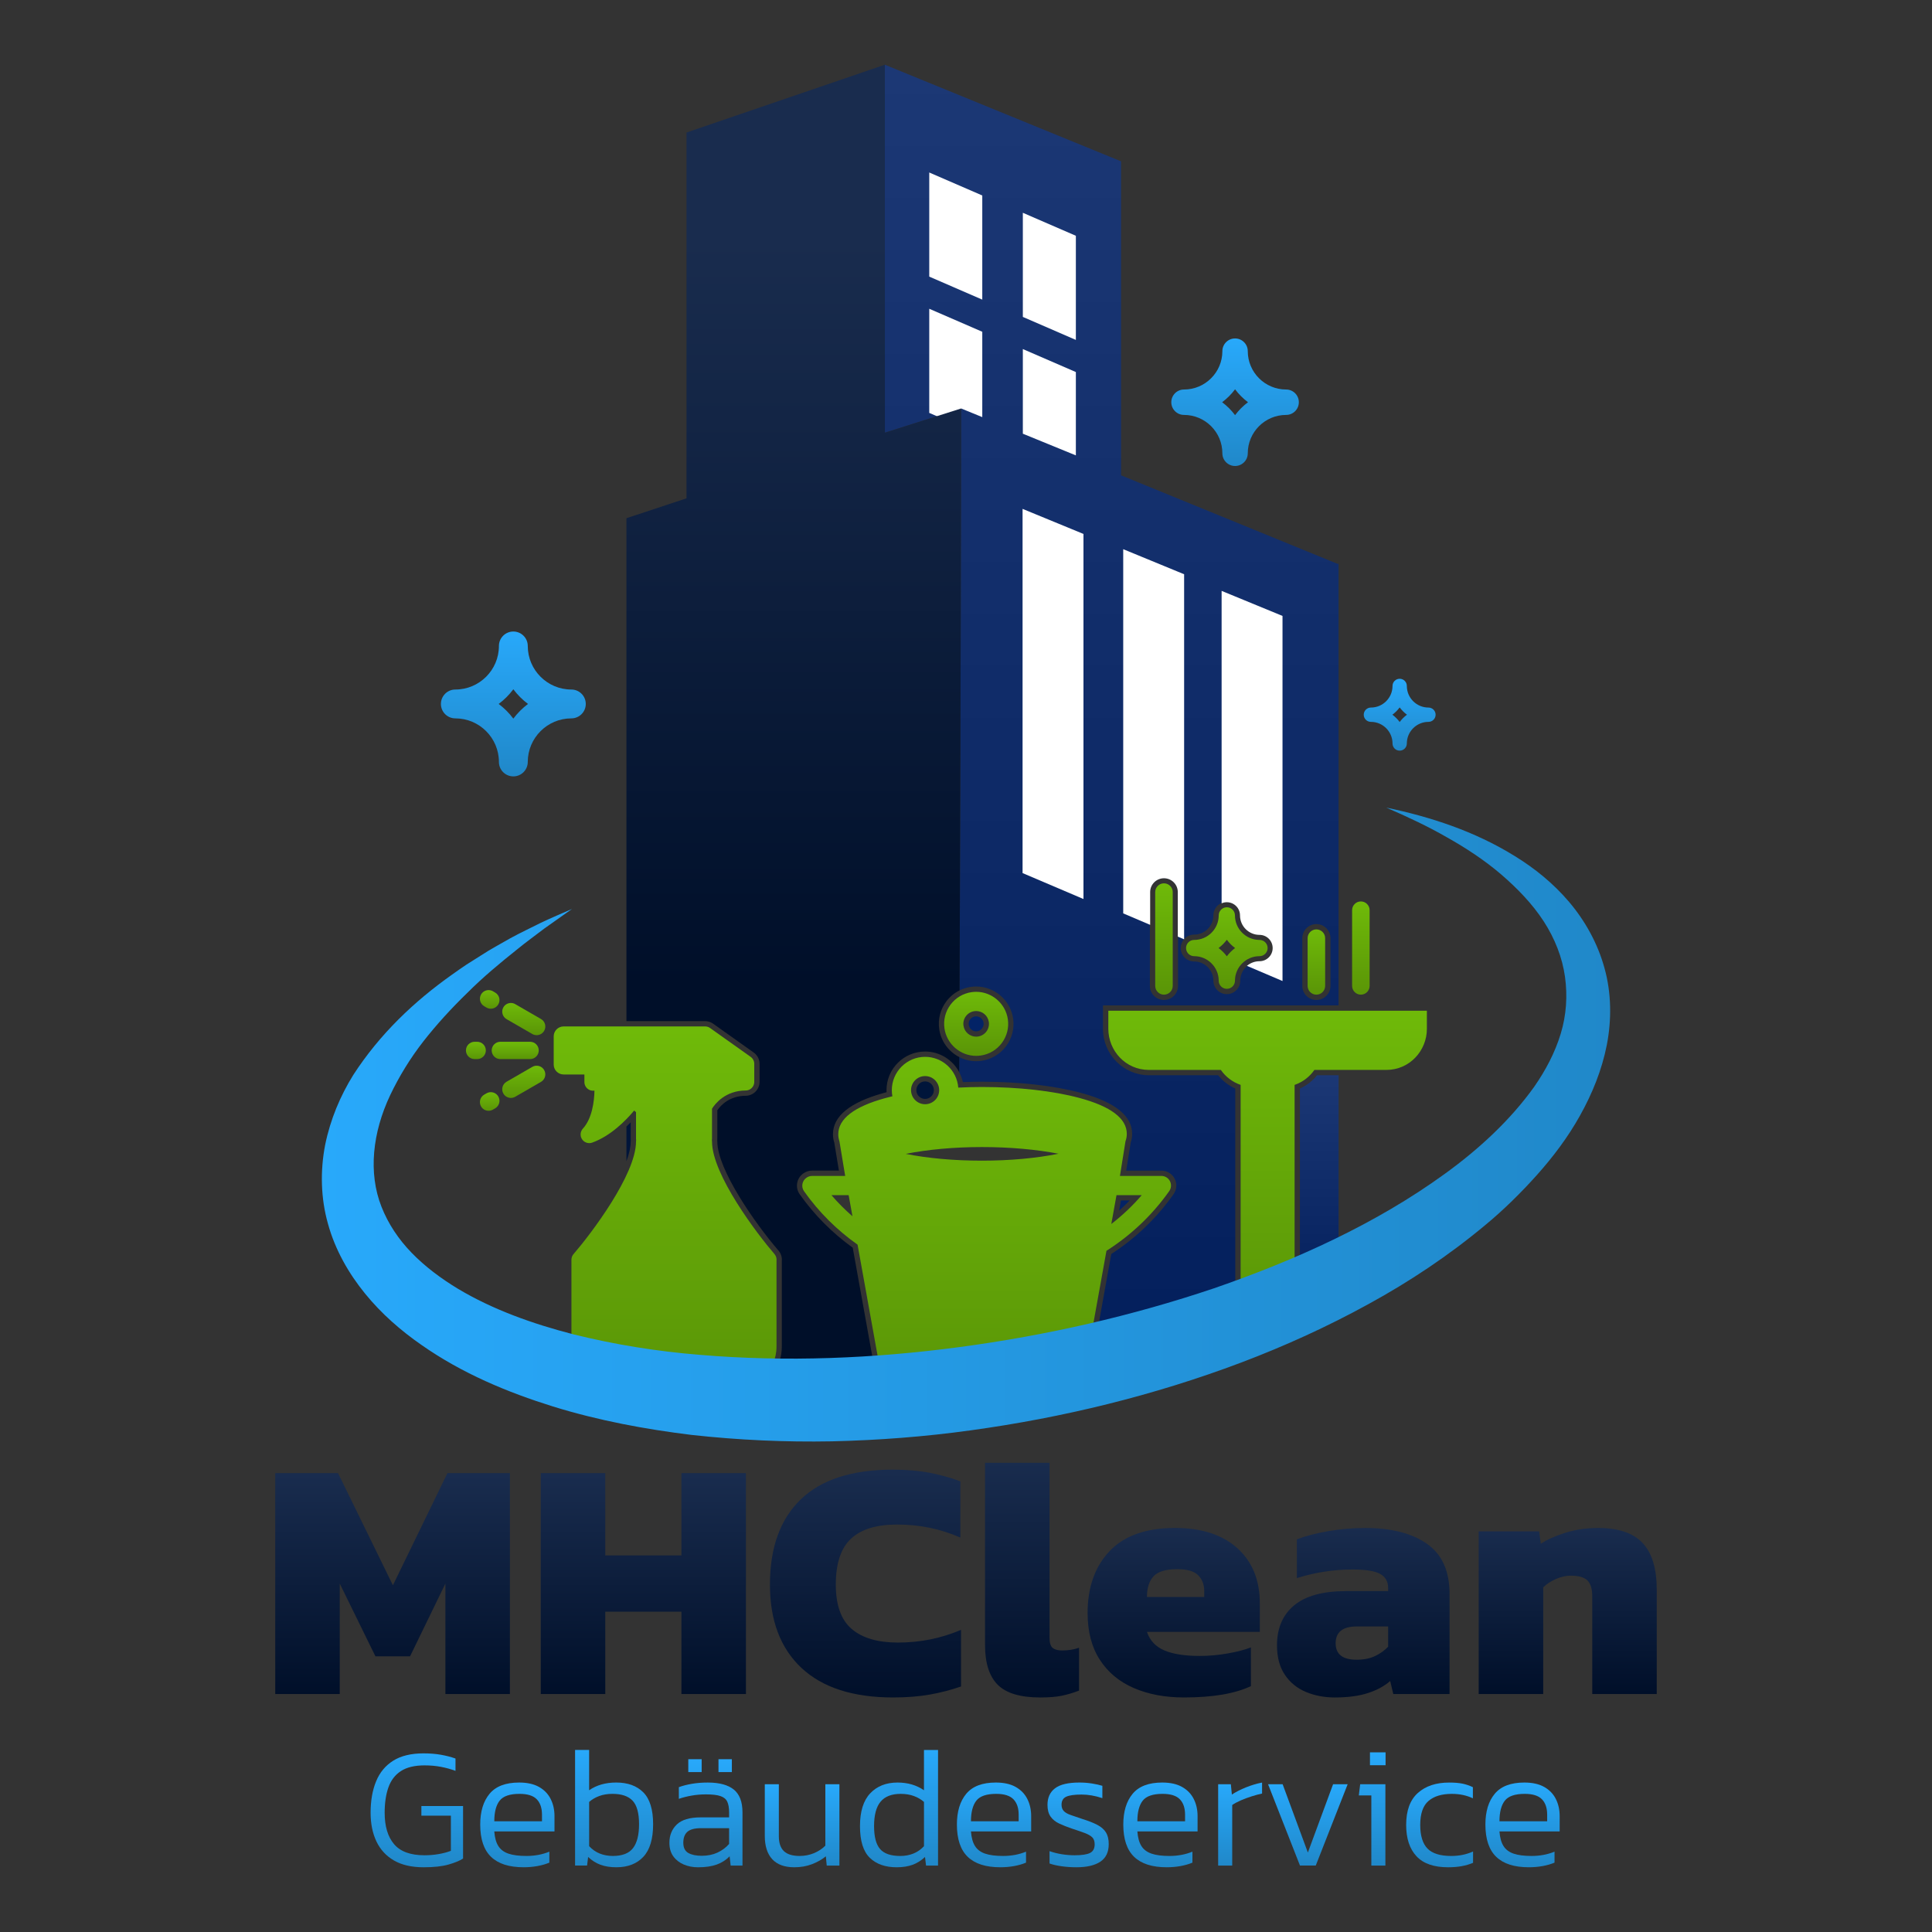
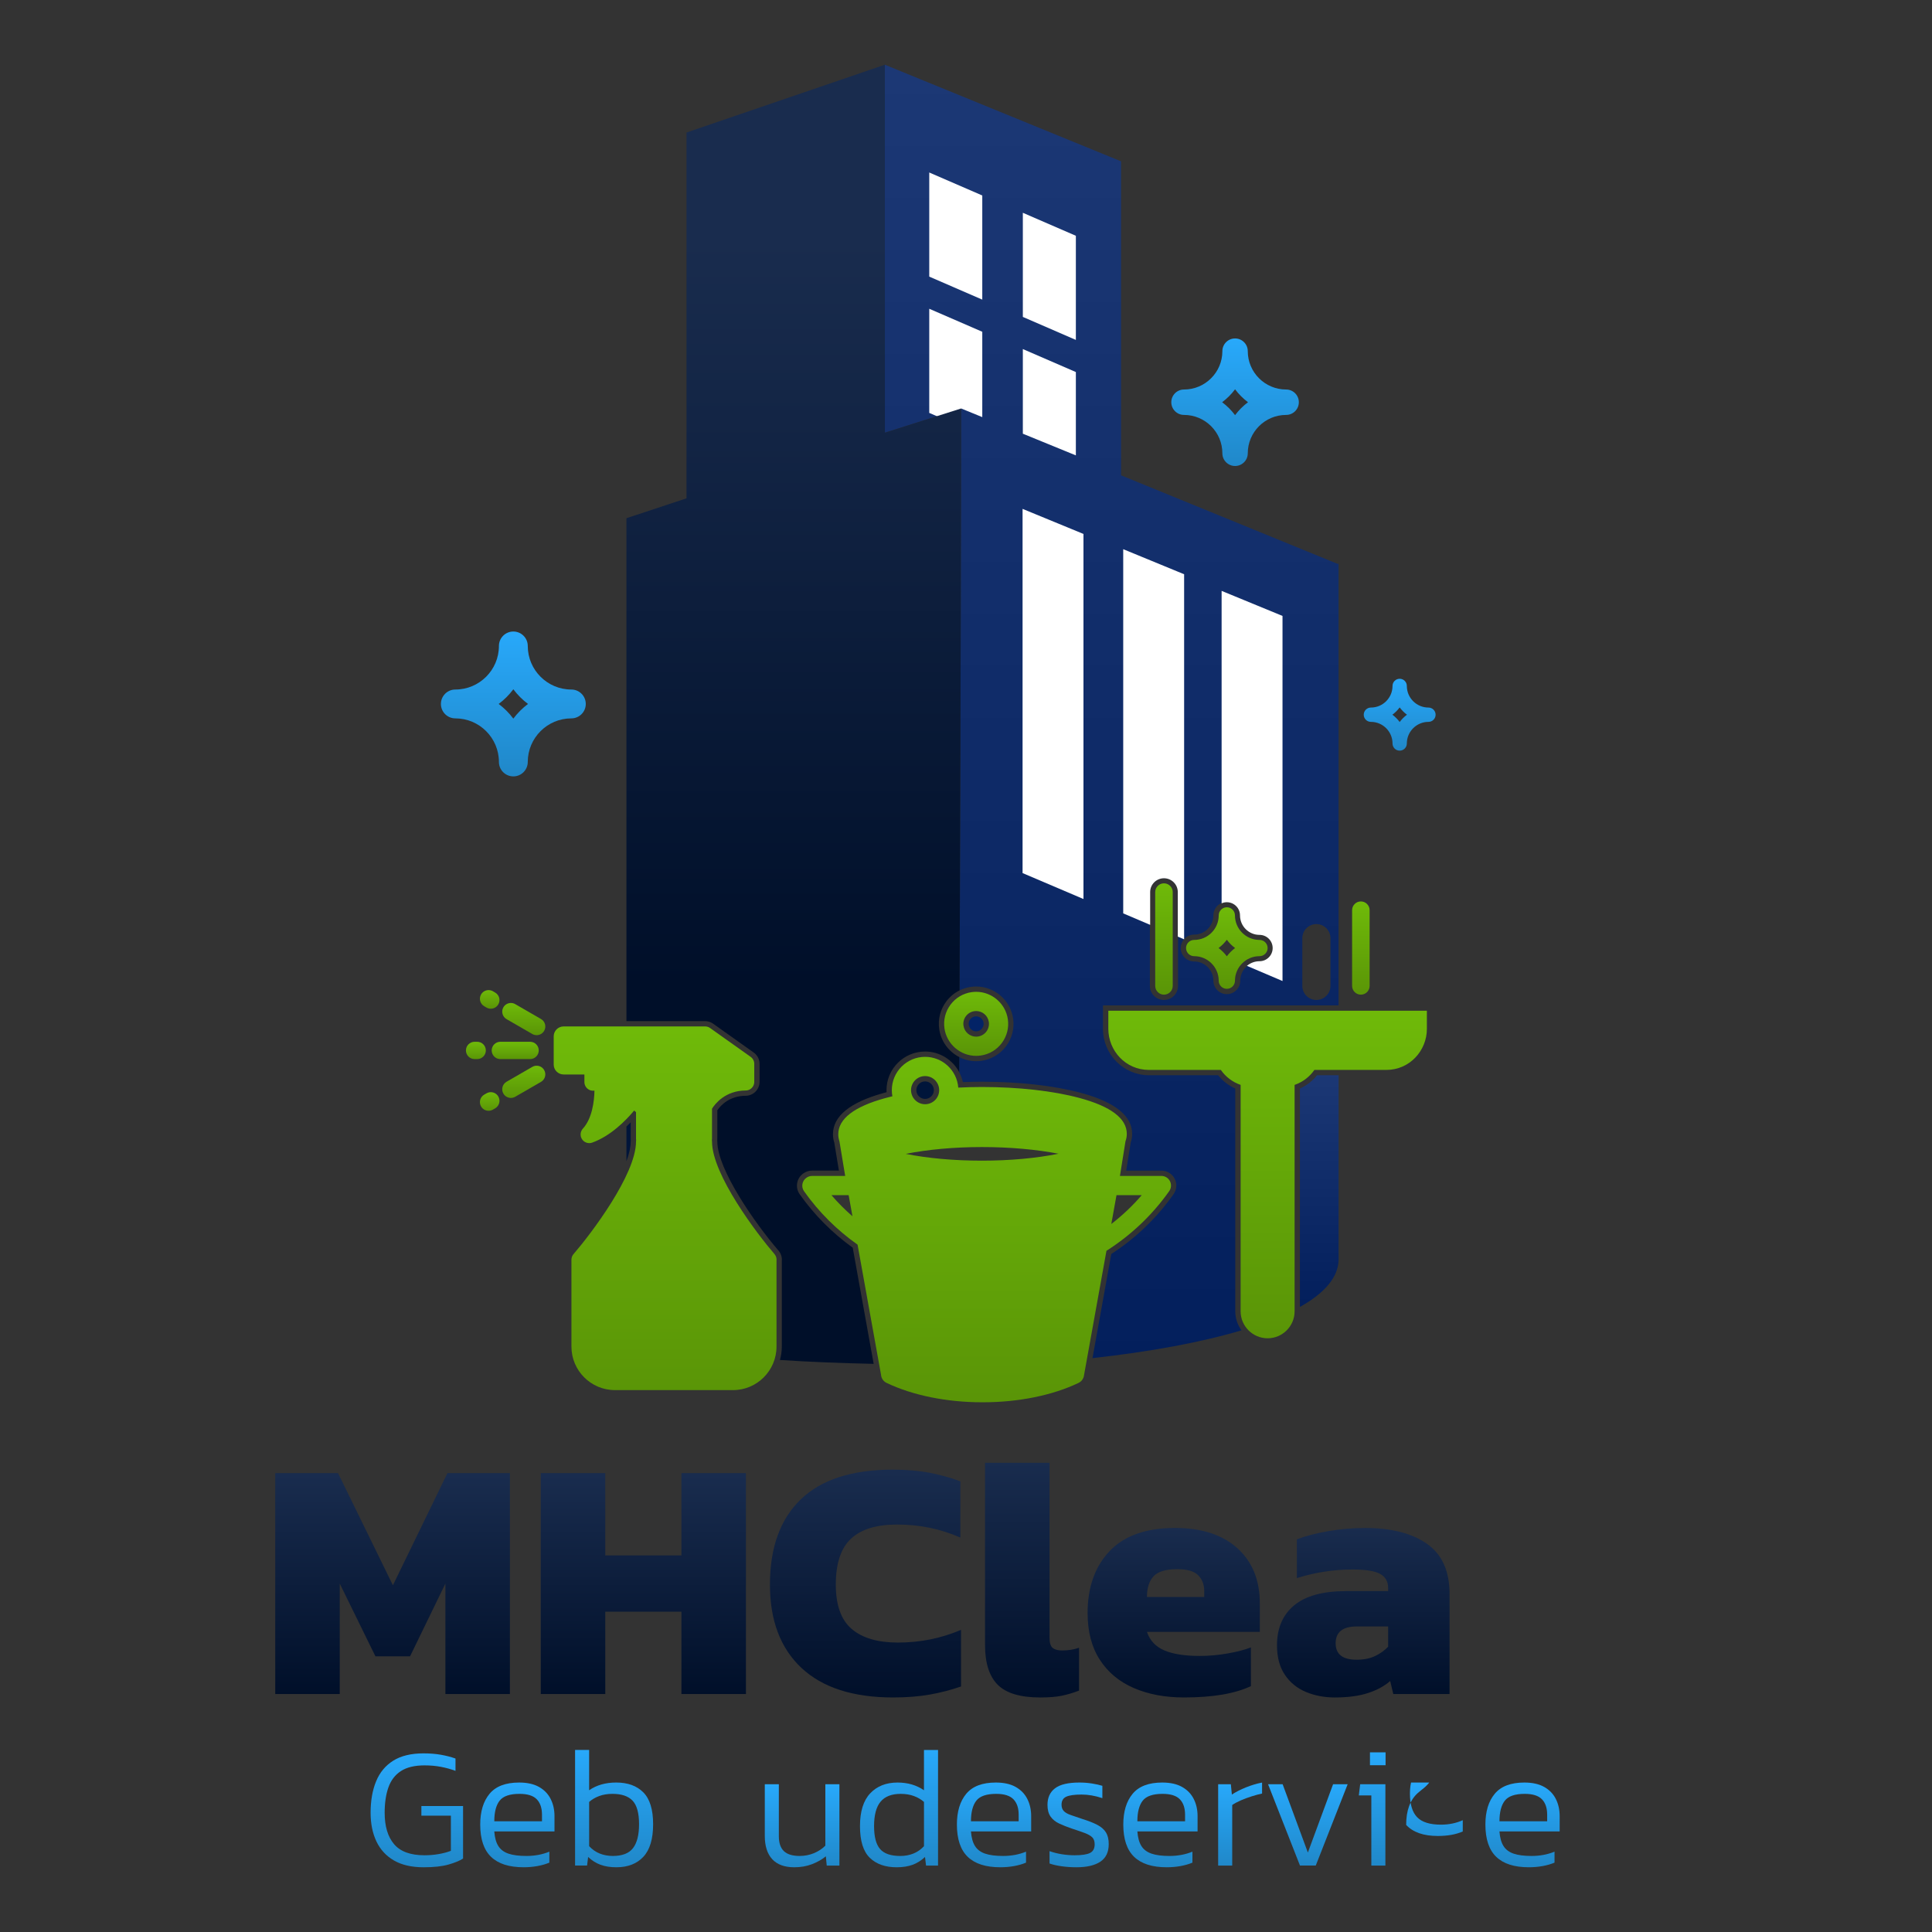
<svg xmlns="http://www.w3.org/2000/svg" xmlns:xlink="http://www.w3.org/1999/xlink" version="1.1" id="Warstwa_1" x="0px" y="0px" viewBox="0 0 2000 2000" style="enable-background:new 0 0 2000 2000;" xml:space="preserve">
  <rect x="0" y="0" width="2000" height="2000" fill="#333333" stroke="none" />
  <style type="text/css">
	.st0{fill:#032366;}
	.st1{clip-path:url(#SVGID_2_);fill:url(#SVGID_3_);}
	.st2{clip-path:url(#SVGID_5_);fill:url(#SVGID_6_);}
	.st3{clip-path:url(#SVGID_8_);fill:url(#SVGID_9_);}
	.st4{fill:#FFFFFF;}
	.st5{fill:#00153A;}
	.st6{clip-path:url(#SVGID_11_);fill:url(#SVGID_12_);}
	.st7{clip-path:url(#SVGID_14_);fill:url(#SVGID_15_);}
	.st8{clip-path:url(#SVGID_17_);fill:url(#SVGID_18_);}
	.st9{clip-path:url(#SVGID_20_);fill:url(#SVGID_21_);}
	.st10{clip-path:url(#SVGID_23_);fill:url(#SVGID_24_);}
	.st11{clip-path:url(#SVGID_26_);fill:url(#SVGID_27_);}
	.st12{clip-path:url(#SVGID_29_);fill:url(#SVGID_30_);}
	.st13{clip-path:url(#SVGID_32_);fill:url(#SVGID_33_);}
	.st14{clip-path:url(#SVGID_35_);fill:url(#SVGID_36_);}
	.st15{clip-path:url(#SVGID_38_);fill:url(#SVGID_39_);}
	.st16{clip-path:url(#SVGID_41_);fill:url(#SVGID_42_);}
	.st17{clip-path:url(#SVGID_44_);fill:url(#SVGID_45_);}
	.st18{clip-path:url(#SVGID_47_);fill:url(#SVGID_48_);}
	.st19{clip-path:url(#SVGID_50_);fill:url(#SVGID_51_);}
	.st20{clip-path:url(#SVGID_53_);fill:url(#SVGID_54_);}
	.st21{clip-path:url(#SVGID_56_);fill:url(#SVGID_57_);}
	.st22{clip-path:url(#SVGID_59_);fill:url(#SVGID_60_);}
	.st23{clip-path:url(#SVGID_62_);fill:url(#SVGID_63_);}
	.st24{clip-path:url(#SVGID_65_);fill:url(#SVGID_66_);}
	.st25{clip-path:url(#SVGID_68_);fill:url(#SVGID_69_);}
	.st26{clip-path:url(#SVGID_71_);fill:url(#SVGID_72_);}
	.st27{clip-path:url(#SVGID_74_);fill:url(#SVGID_75_);}
	.st28{clip-path:url(#SVGID_77_);fill:url(#SVGID_78_);}
	.st29{clip-path:url(#SVGID_80_);fill:url(#SVGID_81_);}
	.st30{clip-path:url(#SVGID_83_);fill:url(#SVGID_84_);}
	.st31{clip-path:url(#SVGID_86_);fill:url(#SVGID_87_);}
	.st32{clip-path:url(#SVGID_89_);fill:url(#SVGID_90_);}
	.st33{clip-path:url(#SVGID_92_);fill:url(#SVGID_93_);}
	.st34{clip-path:url(#SVGID_95_);fill:url(#SVGID_96_);}
	.st35{clip-path:url(#SVGID_98_);fill:url(#SVGID_99_);}
	.st36{clip-path:url(#SVGID_101_);fill:url(#SVGID_102_);}
	.st37{clip-path:url(#SVGID_104_);fill:url(#SVGID_105_);}
	.st38{clip-path:url(#SVGID_107_);fill:url(#SVGID_108_);}
	.st39{clip-path:url(#SVGID_110_);fill:url(#SVGID_111_);}
	.st40{clip-path:url(#SVGID_113_);fill:url(#SVGID_114_);}
	.st41{clip-path:url(#SVGID_116_);fill:url(#SVGID_117_);}
	.st42{clip-path:url(#SVGID_119_);fill:url(#SVGID_120_);}
	.st43{clip-path:url(#SVGID_122_);fill:url(#SVGID_123_);}
	.st44{clip-path:url(#SVGID_125_);fill:url(#SVGID_126_);}
	.st45{clip-path:url(#SVGID_128_);fill:url(#SVGID_129_);}
</style>
  <g>
-     <path class="st0" d="M1160.4,1242.72l-1.89,10.5c3.78-3.37,7.43-6.87,10.95-10.5H1160.4z" />
    <path class="st0" d="M1011.62,1067.56c2.05-0.29,3.86-1.37,5.1-3.03c1.24-1.66,1.76-3.7,1.47-5.75c-0.54-3.79-3.84-6.66-7.66-6.66   c-0.37,0-0.75,0.03-1.12,0.08c-2.05,0.29-3.86,1.37-5.1,3.03c-1.24,1.66-1.76,3.7-1.47,5.75   C1003.44,1065.14,1007.35,1068.18,1011.62,1067.56" />
    <g>
      <defs>
        <path id="SVGID_1_" d="M1152.85,1051.78v13.29c0,20.41,16.39,37.01,36.53,37.01h77.3l1.64,2.36     c4.32,6.22,10.63,10.98,17.75,13.43l3.72,1.27v238.3c0,6.33,2.65,12.06,6.89,16.14c14.16-4.63,26.85-9.61,37.91-14.91     c0.02-0.41,0.06-0.82,0.06-1.23v-238.3l3.72-1.27c7.12-2.44,13.43-7.21,17.75-13.43l1.64-2.36h27.94v-50.3H1152.85z" />
      </defs>
      <clipPath id="SVGID_2_">
        <use xlink:href="#SVGID_1_" style="overflow:visible;" />
      </clipPath>
      <linearGradient id="SVGID_3_" gradientUnits="userSpaceOnUse" x1="-1.707036e-06" y1="2000" x2="1" y2="2000" gradientTransform="matrix(0 321.796 321.796 0 -642323.312 1051.784)">
        <stop offset="0" style="stop-color:#1C3875" />
        <stop offset="1" style="stop-color:#031F5C" />
      </linearGradient>
      <rect x="1152.85" y="1051.78" class="st1" width="232.86" height="321.8" />
    </g>
    <g>
      <defs>
        <path id="SVGID_4_" d="M1363.41,1113.09c-4.71,5.92-10.85,10.67-17.74,13.73v226.12c25.73-14.39,40.05-30.97,40.05-49.46v-190.39     H1363.41z" />
      </defs>
      <clipPath id="SVGID_5_">
        <use xlink:href="#SVGID_4_" style="overflow:visible;" />
      </clipPath>
      <linearGradient id="SVGID_6_" gradientUnits="userSpaceOnUse" x1="5.089387e-07" y1="2000" x2="1" y2="2000" gradientTransform="matrix(0 239.852 239.852 0 -478337.625 1113.089)">
        <stop offset="0" style="stop-color:#1C3875" />
        <stop offset="1" style="stop-color:#031F5C" />
      </linearGradient>
      <rect x="1345.66" y="1113.09" class="st2" width="40.04" height="239.85" />
    </g>
    <g>
      <defs>
        <path id="SVGID_7_" d="M1348.15,1020.6v-49.42c0-8.04,6.54-14.57,14.57-14.57s14.57,6.54,14.57,14.57v49.42     c0,8.04-6.54,14.57-14.57,14.57S1348.15,1028.63,1348.15,1020.6 M1256.1,1015.22c0-10.97-8.92-19.9-19.9-19.9     c-7.67,0-13.91-6.24-13.91-13.91s6.24-13.91,13.91-13.91c10.97,0,19.9-8.93,19.9-19.9c0-7.67,6.24-13.91,13.91-13.91     c7.67,0,13.91,6.24,13.91,13.91c0,10.97,8.92,19.9,19.9,19.9c7.67,0,13.91,6.24,13.91,13.91s-6.24,13.91-13.91,13.91     c-10.97,0-19.9,8.93-19.9,19.9c0,7.67-6.24,13.91-13.91,13.91C1262.34,1029.13,1256.1,1022.89,1256.1,1015.22 M1190.36,1020.6     v-97.11c0-8.04,6.54-14.57,14.57-14.57c8.03,0,14.57,6.54,14.57,14.57v97.11c0,8.04-6.54,14.57-14.57,14.57     C1196.9,1035.17,1190.36,1028.63,1190.36,1020.6 M916.01,447.94l78.97-25.08c0,0-0.47,324.72-1.65,602.4     c3.64-1.8,7.57-3.04,11.71-3.63c1.82-0.26,3.67-0.39,5.5-0.39c19.09,0,35.53,14.26,38.24,33.17c1.46,10.22-1.14,20.4-7.33,28.66     c-6.19,8.26-15.23,13.62-25.44,15.08c-1.82,0.26-3.67,0.4-5.5,0.4c-6.24,0-12.2-1.53-17.49-4.25     c-0.02,5.21-0.05,10.39-0.08,15.53c1.72,3.22,3.02,6.7,3.8,10.36c6.79-0.28,13.29-0.41,19.74-0.41     c38.39,0,74.76,4.09,102.4,11.53c35.25,9.48,53.12,23.78,53.12,42.5c0,3.06-0.51,6.1-1.52,9.03l-4.64,28.99l36.8,0.01     c0.15,0,0.35,0.02,0.54,0.03l0.15,0.01c0.22,0.01,0.44,0.03,0.65,0.05c0.21,0.02,0.42,0.05,0.63,0.09l0.19,0.03     c0.24,0.04,0.47,0.08,0.7,0.12c0.16,0.03,0.34,0.08,0.52,0.13c0.36,0.09,0.66,0.17,0.95,0.26c0.15,0.05,0.3,0.1,0.45,0.16     c0.31,0.11,0.66,0.24,1,0.39c0.09,0.04,0.24,0.11,0.39,0.18c0.29,0.13,0.64,0.3,0.98,0.49c0.15,0.09,0.26,0.15,0.37,0.22     c0.24,0.15,0.49,0.3,0.73,0.46l0.32,0.22c0.13,0.09,0.26,0.19,0.39,0.29c0.23,0.18,0.47,0.36,0.69,0.55     c0.14,0.12,0.3,0.27,0.45,0.41l0.11,0.1c0.18,0.17,0.35,0.33,0.52,0.5c0.16,0.17,0.33,0.36,0.5,0.55     c0.2,0.22,0.34,0.39,0.48,0.57c0.16,0.21,0.32,0.41,0.47,0.63c0.14,0.19,0.28,0.39,0.41,0.6c0.13,0.2,0.26,0.42,0.39,0.64     c0.12,0.2,0.25,0.44,0.38,0.68c0.1,0.19,0.2,0.4,0.29,0.61c0.11,0.23,0.22,0.49,0.33,0.76c0.09,0.23,0.16,0.42,0.22,0.6     c0.09,0.26,0.18,0.54,0.27,0.82c0.06,0.2,0.1,0.39,0.15,0.58c0.08,0.32,0.14,0.6,0.19,0.89c0.04,0.23,0.08,0.47,0.11,0.71     c0.04,0.28,0.07,0.52,0.09,0.77c0.02,0.24,0.04,0.51,0.04,0.78c0.01,0.19,0.02,0.37,0.02,0.55l-0.01,0.37     c-0.01,0.28-0.02,0.53-0.04,0.78c-0.01,0.17-0.02,0.34-0.04,0.51c-0.04,0.35-0.09,0.67-0.15,0.99c-0.03,0.18-0.06,0.34-0.09,0.49     c-0.06,0.31-0.13,0.55-0.19,0.8l-0.05,0.17c-0.06,0.21-0.1,0.39-0.16,0.56c-0.08,0.24-0.16,0.46-0.24,0.67l-0.07,0.18     c-0.07,0.19-0.14,0.38-0.22,0.56c-0.1,0.23-0.18,0.4-0.27,0.57l-4.99-2.33l4.93,2.45c-0.11,0.23-0.23,0.47-0.35,0.69l-0.02,0.04     c-0.08,0.15-0.18,0.31-0.27,0.46l-0.08,0.13c-0.11,0.18-0.22,0.36-0.33,0.53l-0.21,0.32c-17.42,24.65-39.11,45.49-64.48,61.95     l-19.43,107.77c60.12-6.67,112.71-16.38,154.26-28.78c-4.05-5.53-6.45-12.34-6.45-19.71v-230.62     c-6.89-3.06-13.03-7.81-17.74-13.73h-71.67c-26.21,0-47.54-21.54-47.54-48.02v-24.3h243.87V583.63h-1.21l-223.97-91.58V166.99     L915.99,67L916.01,447.94z" />
      </defs>
      <clipPath id="SVGID_8_">
        <use xlink:href="#SVGID_7_" style="overflow:visible;" />
      </clipPath>
      <linearGradient id="SVGID_9_" gradientUnits="userSpaceOnUse" x1="-2.364686e-11" y1="2000" x2="1" y2="2000" gradientTransform="matrix(0 1338.929 1338.929 0 -2676708 67)">
        <stop offset="0" style="stop-color:#1C3875" />
        <stop offset="1" style="stop-color:#031F5C" />
      </linearGradient>
      <rect x="915.99" y="67" class="st3" width="469.71" height="1338.93" />
    </g>
    <polygon class="st4" points="1016.85,310.17 961.96,286.36 961.96,178.56 1016.85,202.37  " />
    <polygon class="st4" points="1113.73,351.88 1058.84,328.07 1058.84,220.27 1113.73,244.08  " />
    <polygon class="st4" points="994.98,422.86 1016.85,431.8 1016.85,343.44 961.96,319.63 961.96,427.43 989.4,439.33  " />
    <polygon class="st4" points="1113.73,385.15 1058.84,361.34 1058.84,448.97 1113.73,471.42  " />
    <polygon class="st4" points="1058.94,526.95 1058.56,526.8 1058.56,903.81 1121.23,930.5 1121.61,930.67 1121.61,552.74  " />
    <path class="st4" d="M1162.75,568.52v377.01l27.51,11.72l0.38,0.16v-33.93c0-7.88,6.41-14.3,14.3-14.3c7.88,0,14.3,6.41,14.3,14.3   v46.11l6.56,2.79V594.46l-62.67-25.79L1162.75,568.52z" />
    <path class="st4" d="M1264.99,611.83l-0.38-0.16V935.1l0.38-0.15c1.62-0.65,3.31-0.97,5.03-0.97c7.52,0,13.63,6.12,13.63,13.63   c0,11.12,9.05,20.17,20.17,20.17c7.52,0,13.63,6.12,13.63,13.64c0,7.52-6.12,13.63-13.63,13.63c-4.59,0-9.09,1.6-12.67,4.5   l-0.36,0.29l36.48,15.54l0.38,0.16V637.61L1264.99,611.83z" />
    <path class="st5" d="M648.48,1166.18v36.06c2.77-7.65,4.41-14.64,4.41-20.52c0-0.47,0.03-0.95,0.08-1.44   c-0.05-0.52-0.08-1.01-0.08-1.48v-16.96C651.49,1163.28,650.02,1164.73,648.48,1166.18" />
    <path class="st5" d="M957.67,1137.59c5,0,9.06-4.07,9.06-9.06s-4.07-9.07-9.06-9.07c-5,0-9.07,4.07-9.07,9.07   S952.67,1137.59,957.67,1137.59" />
    <g>
      <defs>
        <path id="SVGID_10_" d="M710.67,137.18v378.7l-62.18,20.57v520.61l81.71,0.01c0.29,0.01,0.54,0.02,0.8,0.05     c0.13,0.01,0.3,0.02,0.47,0.04c0.28,0.03,0.6,0.08,0.92,0.14c0.16,0.02,0.31,0.05,0.46,0.08c0.27,0.06,0.53,0.12,0.79,0.2     l0.11,0.03c0.17,0.04,0.33,0.09,0.49,0.14c0.22,0.07,0.42,0.14,0.62,0.22l0.17,0.06c0.18,0.07,0.36,0.14,0.54,0.21     c0.23,0.1,0.39,0.18,0.56,0.26c0.28,0.13,0.52,0.25,0.76,0.39c0.17,0.1,0.3,0.18,0.44,0.26l0.1,0.06     c0.19,0.11,0.37,0.23,0.55,0.35l0.32,0.22l41.92,29.78c0.15,0.1,0.28,0.21,0.4,0.31c0.23,0.17,0.43,0.33,0.61,0.49     c0.16,0.14,0.33,0.29,0.5,0.45c0.16,0.15,0.32,0.3,0.47,0.45c0.23,0.24,0.4,0.43,0.56,0.61c0.12,0.14,0.27,0.31,0.41,0.49     c0.14,0.17,0.3,0.39,0.46,0.61c0.11,0.14,0.23,0.33,0.36,0.52c0.12,0.19,0.25,0.41,0.38,0.62c0.12,0.22,0.24,0.43,0.35,0.64     c0.08,0.15,0.18,0.35,0.27,0.56c0.11,0.24,0.21,0.48,0.31,0.72c0.08,0.2,0.15,0.39,0.21,0.58c0.09,0.25,0.17,0.51,0.25,0.79     c0.04,0.16,0.1,0.37,0.15,0.57c0.06,0.25,0.12,0.51,0.17,0.78c0.03,0.17,0.07,0.4,0.1,0.62c0.03,0.23,0.06,0.47,0.08,0.71     c0.02,0.26,0.03,0.51,0.04,0.76c0.01,0.18,0.02,0.35,0.02,0.52v18.53c0,0.21-0.01,0.41-0.02,0.6l-0.01,0.14     c-0.01,0.22-0.02,0.44-0.04,0.66c-0.02,0.24-0.05,0.44-0.09,0.64l-0.02,0.11c-0.03,0.23-0.07,0.46-0.11,0.68     c-0.04,0.22-0.09,0.41-0.14,0.6l-0.04,0.15c-0.05,0.23-0.11,0.45-0.18,0.67c-0.05,0.17-0.13,0.38-0.21,0.59l-0.04,0.11     c-0.07,0.2-0.14,0.4-0.23,0.6c-0.08,0.2-0.17,0.38-0.26,0.57l-0.05,0.11c-0.11,0.23-0.2,0.41-0.29,0.58     c-0.11,0.2-0.23,0.4-0.35,0.6l-0.06,0.09c-0.1,0.17-0.2,0.34-0.31,0.5c-0.13,0.2-0.27,0.39-0.41,0.57l-0.07,0.09     c-0.12,0.16-0.24,0.32-0.37,0.48c-0.12,0.15-0.28,0.33-0.44,0.5l-0.09,0.11c-0.12,0.14-0.25,0.28-0.38,0.41     c-0.17,0.17-0.34,0.33-0.51,0.48c-0.21,0.2-0.35,0.32-0.49,0.44c-0.2,0.16-0.37,0.29-0.55,0.43l-0.12,0.09     c-0.15,0.12-0.3,0.23-0.46,0.34c-0.19,0.13-0.37,0.24-0.55,0.35l-0.1,0.06c-0.21,0.13-0.39,0.24-0.56,0.33     c-0.15,0.08-0.37,0.2-0.6,0.3l-0.11,0.05c-0.17,0.08-0.34,0.16-0.51,0.24c-0.22,0.09-0.42,0.17-0.62,0.24l-0.15,0.06     c-0.22,0.08-0.41,0.15-0.6,0.21c-0.19,0.06-0.41,0.12-0.63,0.17l-0.14,0.04c-0.2,0.06-0.41,0.11-0.62,0.15     c-0.18,0.04-0.41,0.08-0.63,0.11l-0.12,0.02c-0.27,0.04-0.47,0.07-0.68,0.1c-0.21,0.02-0.41,0.03-0.62,0.04l-0.11,0     c-0.25,0.02-0.46,0.03-0.68,0.03c-16.72,0.13-25.69,9.7-29.37,15.01v29.44c0,0.48-0.03,0.97-0.08,1.48     c0.05,0.5,0.08,0.97,0.08,1.44c0,28.83,38.84,84.54,63.32,112.88v0c2.61,3.03,3.86,7,3.44,10.97v88.43     c0,4.8-0.69,9.45-1.95,13.85c29.85,1.99,62.6,3.28,97.04,4.03l-21.68-120.25c-21.3-15.34-39.76-33.94-54.89-55.31     c-2.38-3.36-3.31-7.46-2.62-11.53c0.7-4.07,2.93-7.62,6.3-10l0.26-0.17c2.58-1.82,5.66-2.8,8.86-2.8h27.79l-4.79-28.99     c-0.91-2.79-1.37-5.69-1.37-8.64c0-18.71,17.61-33.07,52.35-42.67c1.02-0.28,2.07-0.56,3.14-0.84c-0.04-0.72-0.06-1.45-0.06-2.17     c0-22.03,17.93-39.96,39.96-39.96c15.13,0,28.51,8.6,35.28,21.28c0.02-5.15,0.05-10.33,0.08-15.55     c-10.89-5.58-18.94-16.19-20.76-28.92c-1.47-10.22,1.14-20.4,7.33-28.66c3.69-4.92,8.39-8.8,13.75-11.45     c1.18-277.52,1.65-602.4,1.65-602.4l-78.97,25.08L915.99,67L710.67,137.18z" />
      </defs>
      <clipPath id="SVGID_11_">
        <use xlink:href="#SVGID_10_" style="overflow:visible;" />
      </clipPath>
      <linearGradient id="SVGID_12_" gradientUnits="userSpaceOnUse" x1="3.637979e-12" y1="2000" x2="1" y2="2000" gradientTransform="matrix(0 767.763 767.763 0 -1534704.25 243)">
        <stop offset="0" style="stop-color:#192C4E" />
        <stop offset="1" style="stop-color:#000F29" />
      </linearGradient>
      <rect x="648.48" y="67" class="st6" width="346.5" height="1344.89" />
    </g>
    <g>
      <defs>
        <path id="SVGID_13_" d="M860.72,1237.22h17.8l3.94,21.85C874.73,1252.36,867.45,1245.07,860.72,1237.22 M1155.8,1237.2     c0.1,0,0.2,0.02,0.31,0.02h25.82c-9.51,11.08-20.09,21.06-31.51,29.85L1155.8,1237.2z M937.65,1194.48     c22.51-4.5,50.17-7.06,78.83-7.06c28.78,0,56.6,2.51,79.29,6.92c-22.99,4.66-50.54,7.18-79.29,7.18     C987.71,1201.52,960.33,1199.05,937.65,1194.48 M943.1,1128.52c0-8.05,6.52-14.57,14.57-14.57s14.57,6.52,14.57,14.57     c0,8.05-6.52,14.57-14.57,14.57S943.1,1136.57,943.1,1128.52 M923.21,1128.52c0,2.16,0.21,4.28,0.59,6.34     c-2.64,0.63-5.22,1.29-7.71,1.98c-32.06,8.86-48.31,21.44-48.31,37.37c0,2.52,0.41,4.95,1.22,7.31l5.93,35.82h-34.28     c-2.16,0-4.16,0.7-5.79,1.87c-0.05,0.03-0.1,0.06-0.15,0.09c-4.48,3.17-5.54,9.38-2.37,13.86c15.38,21.73,34.2,40.33,55.41,55.3     l24.31,134.79c0.06,0.88,0.24,1.75,0.53,2.59c0.87,2.5,2.71,4.55,5.09,5.69c27.09,12.97,62.3,20.11,99.14,20.11h0.66     c36.84,0,72.05-7.14,99.14-20.11c2.39-1.14,4.2-3.23,5.07-5.73c0.25-0.72,0.42-1.46,0.49-2.21l23.22-128.77     c25.16-15.97,47.34-36.83,64.99-61.81c0.02-0.03,0.04-0.06,0.06-0.09c0.11-0.16,0.21-0.32,0.3-0.48     c0.07-0.12,0.15-0.23,0.22-0.36c0.09-0.16,0.16-0.32,0.24-0.48c0.07-0.13,0.14-0.27,0.19-0.4c0.06-0.14,0.11-0.29,0.17-0.44     c0.06-0.16,0.12-0.32,0.18-0.48c0.04-0.13,0.07-0.25,0.1-0.38c0.05-0.19,0.11-0.38,0.15-0.57c0.02-0.11,0.04-0.23,0.06-0.34     c0.04-0.21,0.07-0.42,0.1-0.63c0.01-0.11,0.01-0.22,0.02-0.34c0.02-0.22,0.03-0.43,0.03-0.65c0-0.03,0-0.06,0-0.09     c0-0.1-0.01-0.2-0.02-0.31c-0.01-0.19-0.01-0.38-0.03-0.57c-0.02-0.17-0.04-0.33-0.06-0.49c-0.02-0.15-0.04-0.3-0.07-0.45     c-0.03-0.19-0.07-0.37-0.12-0.55c-0.03-0.13-0.06-0.25-0.1-0.38c-0.05-0.19-0.11-0.37-0.18-0.55c-0.04-0.12-0.09-0.24-0.13-0.37     c-0.07-0.17-0.14-0.34-0.22-0.51c-0.06-0.13-0.12-0.26-0.19-0.39c-0.08-0.15-0.16-0.3-0.24-0.44c-0.08-0.14-0.16-0.27-0.25-0.41     c-0.09-0.13-0.17-0.26-0.27-0.38c-0.1-0.14-0.2-0.27-0.3-0.41c-0.1-0.12-0.2-0.24-0.3-0.35c-0.11-0.12-0.22-0.25-0.33-0.37     c-0.12-0.12-0.25-0.24-0.37-0.36c-0.11-0.1-0.21-0.2-0.33-0.3c-0.16-0.13-0.32-0.26-0.48-0.38c-0.07-0.05-0.14-0.11-0.22-0.17     c-0.02-0.02-0.05-0.03-0.07-0.04c-0.19-0.14-0.4-0.26-0.6-0.38c-0.08-0.05-0.15-0.1-0.23-0.14c-0.22-0.12-0.44-0.23-0.67-0.33     c-0.07-0.03-0.14-0.07-0.22-0.11c-0.22-0.09-0.44-0.17-0.66-0.25c-0.09-0.03-0.17-0.07-0.26-0.09c-0.2-0.06-0.4-0.11-0.6-0.16     c-0.12-0.03-0.23-0.07-0.35-0.09c-0.17-0.04-0.35-0.06-0.53-0.09c-0.15-0.02-0.3-0.05-0.45-0.07c-0.16-0.02-0.32-0.02-0.48-0.03     c-0.17-0.01-0.34-0.02-0.51-0.03c-0.04,0-0.08-0.01-0.12-0.01h-42.9l5.74-35.86c0.89-2.42,1.37-4.97,1.37-7.66     c0-15.93-16.5-28.44-49.05-37.19c-27.19-7.31-63.05-11.34-100.97-11.34c-8.29,0-16.45,0.23-24.46,0.63     c-1.34-17.78-16.23-31.85-34.35-31.85C938.67,1094.06,923.21,1109.52,923.21,1128.52" />
      </defs>
      <clipPath id="SVGID_14_">
        <use xlink:href="#SVGID_13_" style="overflow:visible;" />
      </clipPath>
      <linearGradient id="SVGID_15_" gradientUnits="userSpaceOnUse" x1="3.413797e-07" y1="1999.998" x2="1" y2="1999.998" gradientTransform="matrix(0 357.582 357.582 0 -714141.625 1094.064)">
        <stop offset="0" style="stop-color:#6FBA09" />
        <stop offset="1" style="stop-color:#5A9507" />
      </linearGradient>
      <rect x="829.17" y="1094.06" class="st7" width="383.06" height="357.58" />
    </g>
    <g>
      <defs>
        <path id="SVGID_16_" d="M997.39,1061.77c-1.04-7.25,3.99-13.97,11.24-15.01c0.64-0.09,1.27-0.14,1.9-0.14     c6.49,0,12.16,4.77,13.11,11.38c1.04,7.25-3.99,13.97-11.24,15.01c-0.64,0.09-1.27,0.14-1.9,0.14     C1004.01,1073.15,998.34,1068.38,997.39,1061.77 M1005.81,1027.07c-8.77,1.26-16.52,5.85-21.82,12.94     c-5.31,7.08-7.54,15.81-6.28,24.58c2.33,16.22,16.42,28.44,32.8,28.44c1.57,0,3.16-0.11,4.72-0.34     c8.77-1.26,16.52-5.85,21.82-12.94c5.31-7.09,7.54-15.82,6.28-24.58c-2.32-16.22-16.42-28.44-32.79-28.44     C1008.96,1026.74,1007.37,1026.85,1005.81,1027.07" />
      </defs>
      <clipPath id="SVGID_17_">
        <use xlink:href="#SVGID_16_" style="overflow:visible;" />
      </clipPath>
      <linearGradient id="SVGID_18_" gradientUnits="userSpaceOnUse" x1="1.380925e-05" y1="2000" x2="1" y2="2000" gradientTransform="matrix(0 66.298 66.298 0 -131585.766 1026.735)">
        <stop offset="0" style="stop-color:#6FBA09" />
        <stop offset="1" style="stop-color:#5A9507" />
      </linearGradient>
      <rect x="976.45" y="1026.74" class="st8" width="68.14" height="66.3" />
    </g>
    <g>
      <defs>
        <path id="SVGID_19_" d="M613.93,1062.56c-0.22,0-0.44,0.02-0.65,0.03c-0.22-0.01-0.43-0.03-0.65-0.03h-29.17     c-5.67,0-10.28,4.61-10.28,10.28v29.18c0,5.67,4.61,10.28,10.28,10.28h21.51v7.83c0,0.12,0.01,0.23,0.02,0.34     c0,0.1,0,0.21,0.01,0.32c0,0.04,0.01,0.08,0.01,0.12c0.02,0.18,0.04,0.35,0.07,0.52c0.02,0.12,0.03,0.25,0.06,0.37     c0.03,0.18,0.08,0.35,0.12,0.52c0.03,0.12,0.05,0.23,0.09,0.35c0.05,0.17,0.11,0.34,0.17,0.5c0.04,0.11,0.08,0.22,0.12,0.33     c0.07,0.17,0.14,0.33,0.22,0.49c0.05,0.1,0.09,0.2,0.14,0.3c0.09,0.17,0.18,0.33,0.28,0.49c0.05,0.08,0.1,0.17,0.15,0.25     c0.11,0.17,0.23,0.33,0.35,0.49c0.05,0.07,0.1,0.13,0.15,0.2c0.14,0.17,0.28,0.33,0.43,0.49c0.04,0.05,0.09,0.1,0.13,0.14     c0.16,0.17,0.34,0.33,0.51,0.48c0.04,0.03,0.07,0.07,0.11,0.1c0.19,0.16,0.38,0.31,0.58,0.46c0.03,0.02,0.06,0.05,0.09,0.07     c0.2,0.14,0.41,0.28,0.63,0.4c0.03,0.02,0.07,0.04,0.1,0.06c0.21,0.12,0.42,0.23,0.64,0.33c0.05,0.02,0.09,0.04,0.14,0.07     c0.2,0.09,0.41,0.17,0.62,0.25c0.07,0.02,0.13,0.05,0.2,0.07c0.19,0.06,0.39,0.12,0.58,0.17c0.1,0.02,0.19,0.05,0.29,0.07     c0.17,0.04,0.35,0.07,0.53,0.09c0.12,0.02,0.24,0.04,0.37,0.06c0.16,0.02,0.32,0.03,0.48,0.04c0.14,0.01,0.28,0.02,0.43,0.02     c0.05,0,0.09,0.01,0.14,0.01c0.12,0,0.23-0.01,0.35-0.02c0.1,0,0.2,0,0.31-0.01c0.27-0.02,0.52-0.03,0.79-0.04     c-0.2,11.45-2.58,29.07-11.97,39.29c-0.01,0.01-0.01,0.02-0.02,0.03c-0.15,0.16-0.28,0.33-0.41,0.5     c-0.05,0.07-0.11,0.14-0.17,0.21c-0.09,0.12-0.17,0.25-0.26,0.38c-0.56,0.84-0.97,1.74-1.21,2.69c-0.01,0.02-0.01,0.04-0.02,0.06     c-0.04,0.16-0.07,0.31-0.1,0.47c-0.03,0.13-0.06,0.26-0.08,0.4c-0.01,0.05-0.01,0.1-0.02,0.15c-0.12,0.92-0.1,1.86,0.07,2.81     c0.03,0.17,0.06,0.33,0.1,0.5c0.02,0.07,0.04,0.15,0.06,0.22c0.06,0.22,0.12,0.44,0.2,0.66c0,0.01,0.01,0.02,0.01,0.03     c0.01,0.02,0.02,0.04,0.03,0.06c0.14,0.39,0.31,0.77,0.51,1.14c0.03,0.05,0.05,0.11,0.08,0.16c0.2,0.35,0.42,0.69,0.67,1.01     c0.06,0.08,0.13,0.16,0.2,0.24c0.21,0.25,0.42,0.5,0.66,0.73c0.06,0.06,0.12,0.13,0.19,0.19c0.02,0.01,0.03,0.03,0.04,0.04     c0.28,0.25,0.57,0.48,0.86,0.69c0.07,0.05,0.14,0.1,0.22,0.15c0.69,0.46,1.43,0.82,2.2,1.07c0.06,0.02,0.12,0.04,0.18,0.06     c0.38,0.12,0.77,0.21,1.16,0.27c0.08,0.01,0.16,0.02,0.24,0.03c0.38,0.05,0.76,0.09,1.15,0.09c0.02,0,0.05,0,0.07,0     c0.29,0,0.58-0.02,0.86-0.05c0.06-0.01,0.12-0.02,0.17-0.02c0.22-0.03,0.43-0.06,0.65-0.1c0.1-0.02,0.2-0.04,0.3-0.06     c0.17-0.04,0.33-0.08,0.5-0.13c0.12-0.04,0.25-0.07,0.37-0.12c0.05-0.02,0.11-0.03,0.16-0.05c18.97-6.79,34.66-22.68,43.48-33.23     c0.56,0.63,1.19,1.18,1.89,1.62v27.58c0,0.51,0.05,1.01,0.12,1.5c-0.07,0.46-0.12,0.94-0.12,1.42     c0,34.15-46.67,95.66-64.66,116.47c-0.19,0.22-0.36,0.45-0.53,0.68c-0.07,0.1-0.13,0.19-0.19,0.29     c-0.09,0.14-0.18,0.28-0.26,0.42c-0.07,0.12-0.13,0.25-0.2,0.37c-0.06,0.12-0.13,0.25-0.18,0.37c-0.06,0.13-0.12,0.27-0.17,0.4     c-0.05,0.12-0.1,0.25-0.14,0.37c-0.05,0.14-0.09,0.27-0.13,0.41c-0.04,0.13-0.08,0.27-0.11,0.4c-0.03,0.13-0.06,0.26-0.09,0.4     c-0.03,0.15-0.05,0.3-0.08,0.45c-0.02,0.12-0.04,0.24-0.05,0.36c-0.02,0.17-0.03,0.33-0.04,0.5c-0.01,0.11-0.01,0.22-0.01,0.33     c0,0.04-0.01,0.08-0.01,0.12v89.95c0,24.83,20.2,45.04,45.04,45.04h122.2c24.83,0,45.04-20.2,45.04-45.04v-88.76     c0.33-2.5-0.4-5.08-2.1-7.05c-17.98-20.82-64.66-82.33-64.66-116.47c0-0.48-0.05-0.96-0.12-1.42c0.07-0.49,0.12-0.99,0.12-1.5     v-31.07c0-0.01,0-0.01,0-0.02c3.02-4.84,13.55-18.7,34.84-18.86c0.15,0,0.29-0.02,0.44-0.02c0.15-0.01,0.3-0.01,0.45-0.03     c0.15-0.02,0.29-0.04,0.43-0.06c0.16-0.03,0.31-0.04,0.46-0.07c0.14-0.03,0.27-0.07,0.4-0.1c0.15-0.04,0.31-0.07,0.46-0.12     c0.13-0.04,0.25-0.09,0.38-0.14c0.15-0.05,0.3-0.11,0.45-0.17c0.12-0.05,0.23-0.11,0.35-0.17c0.15-0.07,0.29-0.14,0.43-0.21     c0.11-0.06,0.22-0.13,0.32-0.2c0.14-0.08,0.28-0.17,0.41-0.26c0.1-0.07,0.2-0.15,0.3-0.23c0.13-0.1,0.26-0.19,0.39-0.29     c0.1-0.08,0.18-0.17,0.28-0.25c0.12-0.11,0.24-0.21,0.35-0.33c0.09-0.09,0.17-0.19,0.25-0.28c0.11-0.12,0.22-0.23,0.32-0.36     c0.08-0.1,0.15-0.21,0.23-0.31c0.09-0.13,0.19-0.25,0.28-0.38c0.07-0.11,0.14-0.23,0.21-0.34c0.08-0.13,0.17-0.26,0.24-0.4     c0.07-0.12,0.12-0.25,0.18-0.38c0.07-0.14,0.13-0.27,0.19-0.41c0.06-0.14,0.1-0.28,0.15-0.42c0.05-0.13,0.1-0.27,0.14-0.41     c0.05-0.15,0.08-0.3,0.12-0.46c0.03-0.13,0.07-0.27,0.1-0.4c0.03-0.16,0.05-0.32,0.07-0.48c0.02-0.14,0.05-0.27,0.06-0.41     c0.02-0.17,0.02-0.33,0.03-0.5c0.01-0.13,0.02-0.26,0.02-0.39v-18.53c0-0.09-0.01-0.18-0.01-0.28c-0.01-0.17-0.01-0.34-0.03-0.5     c-0.01-0.15-0.03-0.29-0.05-0.44c-0.02-0.14-0.04-0.27-0.06-0.41c-0.03-0.16-0.07-0.32-0.1-0.48c-0.03-0.12-0.06-0.24-0.09-0.36     c-0.05-0.16-0.1-0.32-0.15-0.48c-0.04-0.12-0.08-0.23-0.13-0.35c-0.06-0.15-0.12-0.29-0.19-0.44c-0.06-0.12-0.12-0.25-0.18-0.37     c-0.07-0.13-0.14-0.25-0.21-0.38c-0.08-0.13-0.15-0.26-0.24-0.39c-0.07-0.11-0.15-0.22-0.22-0.32c-0.09-0.13-0.19-0.26-0.29-0.39     c-0.08-0.1-0.17-0.2-0.25-0.3c-0.1-0.12-0.21-0.24-0.32-0.35c-0.1-0.1-0.2-0.2-0.31-0.3c-0.1-0.1-0.21-0.19-0.32-0.29     c-0.13-0.11-0.27-0.22-0.4-0.32c-0.07-0.05-0.14-0.11-0.21-0.17l-41.96-29.81c-0.03-0.02-0.05-0.03-0.08-0.05     c-0.15-0.11-0.31-0.2-0.47-0.3c-0.1-0.06-0.19-0.12-0.29-0.18c-0.15-0.08-0.3-0.15-0.45-0.23c-0.12-0.06-0.23-0.12-0.35-0.17     c-0.13-0.06-0.27-0.1-0.4-0.15c-0.14-0.05-0.29-0.11-0.43-0.16c-0.11-0.03-0.23-0.06-0.34-0.09c-0.17-0.05-0.34-0.1-0.52-0.13     c-0.1-0.02-0.2-0.03-0.3-0.05c-0.19-0.03-0.39-0.07-0.58-0.09c-0.1-0.01-0.19-0.01-0.29-0.02c-0.2-0.02-0.4-0.03-0.6-0.03     c-0.03,0-0.06,0-0.09,0H613.93z" />
      </defs>
      <clipPath id="SVGID_20_">
        <use xlink:href="#SVGID_19_" style="overflow:visible;" />
      </clipPath>
      <linearGradient id="SVGID_21_" gradientUnits="userSpaceOnUse" x1="1.783299e-06" y1="2000" x2="1" y2="2000" gradientTransform="matrix(0 376.486 376.486 0 -752282.5 1062.559)">
        <stop offset="0" style="stop-color:#6FBA09" />
        <stop offset="1" style="stop-color:#5A9507" />
      </linearGradient>
      <rect x="573.17" y="1062.56" class="st9" width="230.98" height="376.48" />
    </g>
    <g>
      <defs>
        <path id="SVGID_22_" d="M517.96,1078.45c-4.95,0-8.97,4.02-8.97,8.97c0,4.95,4.02,8.97,8.97,8.97h30.79     c4.96,0,8.97-4.02,8.97-8.97c0-4.95-4.01-8.97-8.97-8.97H517.96z" />
      </defs>
      <clipPath id="SVGID_23_">
        <use xlink:href="#SVGID_22_" style="overflow:visible;" />
      </clipPath>
      <linearGradient id="SVGID_24_" gradientUnits="userSpaceOnUse" x1="9.094947e-13" y1="2000" x2="1" y2="2000" gradientTransform="matrix(0 17.94 17.94 0 -35346.633 1078.454)">
        <stop offset="0" style="stop-color:#6FBA09" />
        <stop offset="1" style="stop-color:#5A9507" />
      </linearGradient>
      <rect x="508.99" y="1078.45" class="st10" width="48.73" height="17.94" />
    </g>
    <g>
      <defs>
        <path id="SVGID_25_" d="M491.31,1078.45c-4.95,0-8.97,4.02-8.97,8.97c0,4.95,4.02,8.97,8.97,8.97h2.67     c4.95,0,8.97-4.02,8.97-8.97c0-4.95-4.02-8.97-8.97-8.97H491.31z" />
      </defs>
      <clipPath id="SVGID_26_">
        <use xlink:href="#SVGID_25_" style="overflow:visible;" />
      </clipPath>
      <linearGradient id="SVGID_27_" gradientUnits="userSpaceOnUse" x1="9.094947e-13" y1="2000" x2="1" y2="2000" gradientTransform="matrix(0 17.94 17.94 0 -35387.352 1078.454)">
        <stop offset="0" style="stop-color:#6FBA09" />
        <stop offset="1" style="stop-color:#5A9507" />
      </linearGradient>
      <rect x="482.34" y="1078.45" class="st11" width="20.61" height="17.94" />
    </g>
    <g>
      <defs>
        <path id="SVGID_28_" d="M521.1,1042.76c-2.48,4.29-1.01,9.78,3.28,12.25l26.67,15.4c1.41,0.82,2.96,1.2,4.48,1.2     c3.1,0,6.12-1.61,7.78-4.49c2.48-4.29,1.01-9.78-3.28-12.25l-26.67-15.4c-1.41-0.81-2.96-1.2-4.48-1.2     C525.77,1038.28,522.76,1039.89,521.1,1042.76" />
      </defs>
      <clipPath id="SVGID_29_">
        <use xlink:href="#SVGID_28_" style="overflow:visible;" />
      </clipPath>
      <linearGradient id="SVGID_30_" gradientUnits="userSpaceOnUse" x1="-1.830730e-06" y1="2000" x2="1" y2="2000" gradientTransform="matrix(0 33.339 33.339 0 -66136.367 1038.277)">
        <stop offset="0" style="stop-color:#6FBA09" />
        <stop offset="1" style="stop-color:#5A9507" />
      </linearGradient>
      <rect x="518.62" y="1038.28" class="st12" width="47.16" height="33.34" />
    </g>
    <g>
      <defs>
        <path id="SVGID_31_" d="M498.01,1029.43c-2.48,4.29-1.01,9.78,3.28,12.25l2.31,1.34c1.41,0.82,2.96,1.2,4.48,1.2     c3.1,0,6.12-1.61,7.78-4.48c2.48-4.29,1.01-9.78-3.28-12.25l-2.31-1.34c-1.41-0.82-2.96-1.2-4.48-1.2     C502.68,1024.95,499.67,1026.56,498.01,1029.43" />
      </defs>
      <clipPath id="SVGID_32_">
        <use xlink:href="#SVGID_31_" style="overflow:visible;" />
      </clipPath>
      <linearGradient id="SVGID_33_" gradientUnits="userSpaceOnUse" x1="-2.532834e-05" y1="2000" x2="1" y2="2000" gradientTransform="matrix(0 19.278 19.278 0 -38049.211 1024.947)">
        <stop offset="0" style="stop-color:#6FBA09" />
        <stop offset="1" style="stop-color:#5A9507" />
      </linearGradient>
      <rect x="495.53" y="1024.95" class="st13" width="22.8" height="19.28" />
    </g>
    <g>
      <defs>
        <path id="SVGID_34_" d="M551.05,1104.43l-26.67,15.4c-4.29,2.48-5.76,7.96-3.28,12.25c1.66,2.88,4.68,4.49,7.78,4.49     c1.52,0,3.06-0.39,4.48-1.2l26.67-15.4c4.29-2.48,5.76-7.96,3.28-12.25c-1.66-2.88-4.68-4.49-7.78-4.49     C554,1103.23,552.46,1103.62,551.05,1104.43" />
      </defs>
      <clipPath id="SVGID_35_">
        <use xlink:href="#SVGID_34_" style="overflow:visible;" />
      </clipPath>
      <linearGradient id="SVGID_36_" gradientUnits="userSpaceOnUse" x1="-9.153747e-06" y1="2000" x2="1" y2="2000" gradientTransform="matrix(0 33.339 33.339 0 -66135.578 1103.23)">
        <stop offset="0" style="stop-color:#6FBA09" />
        <stop offset="1" style="stop-color:#5A9507" />
      </linearGradient>
      <rect x="518.62" y="1103.23" class="st14" width="47.16" height="33.34" />
    </g>
    <g>
      <defs>
        <path id="SVGID_37_" d="M503.6,1131.82l-2.31,1.33c-4.29,2.48-5.76,7.96-3.28,12.25c1.66,2.88,4.68,4.49,7.78,4.49     c1.52,0,3.06-0.39,4.48-1.2l2.31-1.33c4.29-2.48,5.76-7.96,3.28-12.26c-1.66-2.88-4.68-4.48-7.78-4.48     C506.56,1130.62,505.02,1131.01,503.6,1131.82" />
      </defs>
      <clipPath id="SVGID_38_">
        <use xlink:href="#SVGID_37_" style="overflow:visible;" />
      </clipPath>
      <linearGradient id="SVGID_39_" gradientUnits="userSpaceOnUse" x1="-9.498578e-06" y1="2000" x2="1" y2="2000" gradientTransform="matrix(0 19.277 19.277 0 -38047.227 1130.621)">
        <stop offset="0" style="stop-color:#6FBA09" />
        <stop offset="1" style="stop-color:#5A9507" />
      </linearGradient>
      <rect x="495.53" y="1130.62" class="st15" width="22.8" height="19.28" />
    </g>
    <g>
      <defs>
-         <path id="SVGID_40_" d="M1353.65,971.18v49.42c0,5.01,4.06,9.07,9.07,9.07c5.01,0,9.07-4.06,9.07-9.07v-49.42     c0-5.01-4.06-9.07-9.07-9.07C1357.71,962.11,1353.65,966.17,1353.65,971.18" />
-       </defs>
+         </defs>
      <clipPath id="SVGID_41_">
        <use xlink:href="#SVGID_40_" style="overflow:visible;" />
      </clipPath>
      <linearGradient id="SVGID_42_" gradientUnits="userSpaceOnUse" x1="3.637979e-12" y1="2000" x2="1" y2="2000" gradientTransform="matrix(0 67.559 67.559 0 -133756.188 962.107)">
        <stop offset="0" style="stop-color:#6FBA09" />
        <stop offset="1" style="stop-color:#5A9507" />
      </linearGradient>
      <rect x="1353.65" y="962.11" class="st16" width="18.14" height="67.56" />
    </g>
    <g>
      <defs>
        <path id="SVGID_43_" d="M1399.69,942.23v78.36c0,5.01,4.06,9.07,9.07,9.07c5.01,0,9.07-4.06,9.07-9.07v-78.36     c0-5.01-4.06-9.07-9.07-9.07C1403.75,933.16,1399.69,937.22,1399.69,942.23" />
      </defs>
      <clipPath id="SVGID_44_">
        <use xlink:href="#SVGID_43_" style="overflow:visible;" />
      </clipPath>
      <linearGradient id="SVGID_45_" gradientUnits="userSpaceOnUse" x1="-3.637979e-12" y1="2000" x2="1" y2="2000" gradientTransform="matrix(0 96.504 96.504 0 -191600.234 933.162)">
        <stop offset="0" style="stop-color:#6FBA09" />
        <stop offset="1" style="stop-color:#5A9507" />
      </linearGradient>
      <rect x="1399.69" y="933.16" class="st17" width="18.14" height="96.5" />
    </g>
    <g>
      <defs>
        <path id="SVGID_46_" d="M1195.87,923.49v97.11c0,5.01,4.06,9.07,9.07,9.07c5.01,0,9.07-4.06,9.07-9.07v-97.11     c0-5.01-4.06-9.07-9.07-9.07C1199.93,914.42,1195.87,918.48,1195.87,923.49" />
      </defs>
      <clipPath id="SVGID_47_">
        <use xlink:href="#SVGID_46_" style="overflow:visible;" />
      </clipPath>
      <linearGradient id="SVGID_48_" gradientUnits="userSpaceOnUse" x1="-4.236807e-06" y1="2000" x2="1" y2="2000" gradientTransform="matrix(0 115.248 115.248 0 -229290.781 914.419)">
        <stop offset="0" style="stop-color:#6FBA09" />
        <stop offset="1" style="stop-color:#5A9507" />
      </linearGradient>
      <rect x="1195.87" y="914.42" class="st18" width="18.14" height="115.25" />
    </g>
    <g>
      <defs>
        <path id="SVGID_49_" d="M1261.46,981.41c3.24-2.43,6.12-5.31,8.55-8.55c2.43,3.24,5.31,6.13,8.55,8.55     c-3.24,2.43-6.12,5.31-8.55,8.55C1267.59,986.72,1264.7,983.84,1261.46,981.41 M1261.61,947.61c0,14.01-11.39,25.4-25.4,25.4     c-4.64,0-8.41,3.76-8.41,8.41c0,4.64,3.76,8.41,8.41,8.41c14.01,0,25.4,11.4,25.4,25.4c0,4.64,3.76,8.41,8.41,8.41     c4.64,0,8.41-3.76,8.41-8.41c0-14,11.4-25.4,25.4-25.4c4.64,0,8.41-3.76,8.41-8.41c0-4.64-3.76-8.41-8.41-8.41     c-14.01,0-25.4-11.39-25.4-25.4c0-4.64-3.76-8.41-8.41-8.41C1265.37,939.2,1261.61,942.97,1261.61,947.61" />
      </defs>
      <clipPath id="SVGID_50_">
        <use xlink:href="#SVGID_49_" style="overflow:visible;" />
      </clipPath>
      <linearGradient id="SVGID_51_" gradientUnits="userSpaceOnUse" x1="-4.337775e-06" y1="2000" x2="1" y2="2000" gradientTransform="matrix(0 84.424 84.424 0 -167577.531 939.202)">
        <stop offset="0" style="stop-color:#6FBA09" />
        <stop offset="1" style="stop-color:#5A9507" />
      </linearGradient>
      <rect x="1227.8" y="939.2" class="st19" width="84.42" height="84.42" />
    </g>
    <g>
      <defs>
        <path id="SVGID_52_" d="M1147.34,1046.28v18.79c0,22.41,17.68,42.51,42.03,42.51h74.43c4.96,7.13,12.12,12.62,20.48,15.49v234.37     c0,15.4,12.53,27.94,27.94,27.94c15.41,0,27.94-12.53,27.94-27.94v-234.37c8.37-2.87,15.52-8.36,20.48-15.49h74.43     c24.36,0,42.03-20.11,42.03-42.51v-18.79H1147.34z" />
      </defs>
      <clipPath id="SVGID_53_">
        <use xlink:href="#SVGID_52_" style="overflow:visible;" />
      </clipPath>
      <linearGradient id="SVGID_54_" gradientUnits="userSpaceOnUse" x1="-1.079946e-06" y1="2000" x2="1" y2="2000" gradientTransform="matrix(0 339.098 339.098 0 -676883 1046.28)">
        <stop offset="0" style="stop-color:#6FBA09" />
        <stop offset="1" style="stop-color:#5A9507" />
      </linearGradient>
      <rect x="1147.34" y="1046.28" class="st20" width="329.76" height="339.1" />
    </g>
    <g>
      <defs>
        <path id="SVGID_55_" d="M1497.66,866.68c20.09,11.26,39.25,23.9,56.33,38.5c16.98,14.64,32.41,30.64,44.04,48.55     c11.59,17.9,19.24,37.46,22.03,57.34c2.75,19.89,1.43,39.92-4.46,59.2c-5.84,19.27-15.5,37.68-27.48,54.86     c-24.46,34.18-56.68,64.1-92.23,89.85c-71.33,51.8-154.12,89.25-238.99,118.6c-85.31,28.76-173.85,48.92-263.35,60.87     c-89.42,11.95-179.99,15.62-268.98,8.08c-44.48-3.55-88.46-10.66-131.02-21.24c-42.34-10.91-83.63-25.7-119.41-47.12     c-17.8-10.75-34.21-23.08-47.95-37.21c-13.74-14.14-24.4-30.23-31.29-47.76c-13.87-35.16-9.26-76.8,8.98-115.42     c9.17-19.27,20.66-38.12,34.38-55.75c13.77-17.59,29.08-34.3,45.5-50.22c16.16-16.2,33.92-30.95,52.04-45.38     c8.97-7.37,18.43-14.1,27.68-21.22l28.63-20.25c-10.73,4.65-21.54,9.27-32.17,14.28c-10.46,5.31-21.19,10.27-31.54,15.95     c-10.2,5.92-20.72,11.41-30.62,17.95l-15.08,9.52c-4.98,3.26-9.78,6.8-14.69,10.21c-38.97,27.57-74.8,61.36-102.37,104.02     c-13.36,21.54-23.72,45.95-29.06,72.36c-5.13,26.37-4.68,54.91,2.95,81.69c7.39,26.9,21.45,51.43,38.43,72.25     c17.02,20.94,37.09,38.31,58.26,53.03c42.4,29.7,89.1,49.03,136.21,63.77c47.23,14.6,95.46,23.55,143.7,29.46     c48.32,5.32,96.75,7.52,145.02,6.61c48.26-1.11,96.35-4.79,144-11.41c95.24-13.14,189.18-35.98,279.48-70.06     c45.12-17.07,89.26-37.09,131.81-60.5c42.61-23.27,83.43-50.44,121.28-82.06c18.99-15.7,36.74-33.23,53.45-51.86     c16.67-18.69,32.01-38.97,44.52-61.49c12.53-22.42,22.57-46.92,27.69-73.03c5.05-26.04,4.76-53.77-2.41-79.43     c-7.04-25.72-20.15-49.05-36.53-68.41c-16.44-19.4-35.92-35.1-56.64-47.78c-41.41-25.63-87.02-40.42-132.77-50.01     C1456.53,845.37,1477.66,855.15,1497.66,866.68" />
      </defs>
      <clipPath id="SVGID_56_">
        <use xlink:href="#SVGID_55_" style="overflow:visible;" />
      </clipPath>
      <linearGradient id="SVGID_57_" gradientUnits="userSpaceOnUse" x1="3.661353e-07" y1="2000" x2="1" y2="2000" gradientTransform="matrix(1333.627 0 0 -1333.627 333.187 2668418)">
        <stop offset="0" style="stop-color:#28A9FB" />
        <stop offset="1" style="stop-color:#2088C9" />
      </linearGradient>
-       <rect x="331.45" y="836.05" class="st21" width="1336.98" height="656.93" />
    </g>
    <g>
      <defs>
        <path id="SVGID_58_" d="M516.22,728.73c5.76-4.31,10.88-9.43,15.19-15.19c4.31,5.76,9.43,10.88,15.19,15.19     c-5.76,4.31-10.88,9.43-15.19,15.19C527.1,738.16,521.98,733.04,516.22,728.73 M516.48,668.68c0,24.88-20.24,45.12-45.12,45.12     c-8.25,0-14.93,6.68-14.93,14.93c0,8.25,6.68,14.93,14.93,14.93c24.88,0,45.12,20.24,45.12,45.12c0,8.25,6.68,14.93,14.93,14.93     c8.25,0,14.93-6.69,14.93-14.93c0-24.88,20.24-45.12,45.12-45.12c8.25,0,14.93-6.69,14.93-14.93c0-8.25-6.68-14.93-14.93-14.93     c-24.88,0-45.12-20.24-45.12-45.12c0-8.25-6.68-14.93-14.93-14.93C523.17,653.74,516.48,660.43,516.48,668.68" />
      </defs>
      <clipPath id="SVGID_59_">
        <use xlink:href="#SVGID_58_" style="overflow:visible;" />
      </clipPath>
      <linearGradient id="SVGID_60_" gradientUnits="userSpaceOnUse" x1="3.255838e-06" y1="2000" x2="1" y2="2000" gradientTransform="matrix(0 149.97 149.97 0 -299409.531 653.744)">
        <stop offset="0" style="stop-color:#28A9FB" />
        <stop offset="1" style="stop-color:#2088C9" />
      </linearGradient>
      <rect x="456.43" y="653.74" class="st22" width="149.97" height="149.97" />
    </g>
    <g>
      <defs>
        <path id="SVGID_61_" d="M1265.16,416.38c5.07-3.8,9.58-8.3,13.38-13.38c3.8,5.07,8.3,9.58,13.38,13.38     c-5.07,3.8-9.58,8.31-13.38,13.38C1274.74,424.68,1270.23,420.17,1265.16,416.38 M1265.39,363.51c0,21.9-17.82,39.72-39.72,39.72     c-7.26,0-13.15,5.89-13.15,13.15s5.89,13.15,13.15,13.15c21.9,0,39.72,17.82,39.72,39.72c0,7.26,5.89,13.15,13.15,13.15     c7.26,0,13.15-5.88,13.15-13.15c0-21.9,17.82-39.72,39.72-39.72c7.26,0,13.15-5.89,13.15-13.15s-5.89-13.15-13.15-13.15     c-21.9,0-39.72-17.82-39.72-39.72c0-7.26-5.89-13.15-13.15-13.15C1271.27,350.36,1265.39,356.25,1265.39,363.51" />
      </defs>
      <clipPath id="SVGID_62_">
        <use xlink:href="#SVGID_61_" style="overflow:visible;" />
      </clipPath>
      <linearGradient id="SVGID_63_" gradientUnits="userSpaceOnUse" x1="4.547474e-12" y1="2000" x2="1" y2="2000" gradientTransform="matrix(0 132.028 132.028 0 -262776.688 350.364)">
        <stop offset="0" style="stop-color:#28A9FB" />
        <stop offset="1" style="stop-color:#2088C9" />
      </linearGradient>
      <rect x="1212.52" y="350.36" class="st23" width="132.03" height="132.03" />
    </g>
    <g>
      <defs>
        <path id="SVGID_64_" d="M1441.4,739.87c2.86-2.14,5.4-4.68,7.54-7.54c2.14,2.86,4.68,5.4,7.54,7.54     c-2.86,2.14-5.4,4.68-7.54,7.54C1446.8,744.55,1444.26,742.01,1441.4,739.87 M1441.53,710.08c0,12.34-10.04,22.38-22.38,22.38     c-4.09,0-7.41,3.32-7.41,7.41c0,4.09,3.32,7.41,7.41,7.41c12.34,0,22.38,10.04,22.38,22.38c0,4.09,3.31,7.41,7.41,7.41     c4.09,0,7.41-3.31,7.41-7.41c0-12.34,10.04-22.38,22.38-22.38c4.09,0,7.41-3.32,7.41-7.41c0-4.09-3.32-7.41-7.41-7.41     c-12.34,0-22.38-10.04-22.38-22.38c0-4.09-3.32-7.41-7.41-7.41C1444.85,702.68,1441.53,705.99,1441.53,710.08" />
      </defs>
      <clipPath id="SVGID_65_">
        <use xlink:href="#SVGID_64_" style="overflow:visible;" />
      </clipPath>
      <linearGradient id="SVGID_66_" gradientUnits="userSpaceOnUse" x1="-4.922668e-06" y1="2000" x2="1" y2="2000" gradientTransform="matrix(0 74.393 74.393 0 -147336.75 702.675)">
        <stop offset="0" style="stop-color:#28A9FB" />
        <stop offset="1" style="stop-color:#2088C9" />
      </linearGradient>
      <rect x="1411.75" y="702.68" class="st24" width="74.39" height="74.39" />
    </g>
    <g>
      <defs>
        <polygon id="SVGID_67_" points="463.21,1524.94 406.74,1641.07 349.92,1524.94 284.93,1524.94 284.93,1753.65 351.7,1753.65      351.7,1639.3 388.63,1714.59 424.5,1714.59 461.08,1639.3 461.08,1753.65 527.85,1753.65 527.85,1524.94    " />
      </defs>
      <clipPath id="SVGID_68_">
        <use xlink:href="#SVGID_67_" style="overflow:visible;" />
      </clipPath>
      <linearGradient id="SVGID_69_" gradientUnits="userSpaceOnUse" x1="-1.601175e-06" y1="2000" x2="1" y2="2000" gradientTransform="matrix(0 228.712 228.712 0 -457018.406 1524.94)">
        <stop offset="0" style="stop-color:#192C4E" />
        <stop offset="1" style="stop-color:#000F29" />
      </linearGradient>
      <rect x="284.93" y="1524.94" class="st25" width="242.92" height="228.71" />
    </g>
    <g>
      <defs>
        <polygon id="SVGID_70_" points="705.42,1524.94 705.42,1610.18 626.57,1610.18 626.57,1524.94 559.81,1524.94 559.81,1753.65      626.57,1753.65 626.57,1668.42 705.42,1668.42 705.42,1753.65 772.18,1753.65 772.18,1524.94    " />
      </defs>
      <clipPath id="SVGID_71_">
        <use xlink:href="#SVGID_70_" style="overflow:visible;" />
      </clipPath>
      <linearGradient id="SVGID_72_" gradientUnits="userSpaceOnUse" x1="-1.601175e-06" y1="2000" x2="1" y2="2000" gradientTransform="matrix(0 228.712 228.712 0 -456758.812 1524.94)">
        <stop offset="0" style="stop-color:#192C4E" />
        <stop offset="1" style="stop-color:#000F29" />
      </linearGradient>
      <rect x="559.81" y="1524.94" class="st26" width="212.38" height="228.71" />
    </g>
    <g>
      <defs>
        <path id="SVGID_73_" d="M829,1552.11c-21.31,20.48-31.96,49.9-31.96,88.25c0,37.17,10.89,65.94,32.67,86.3     c21.78,20.36,53.39,30.54,94.82,30.54c14.21,0,26.93-1.01,38.18-3.02c11.24-2.01,21.96-4.8,32.14-8.35v-58.6     c-10.65,4.5-21.37,7.81-32.14,9.94c-10.78,2.13-21.84,3.2-33.21,3.2c-20.84,0-36.76-4.67-47.77-14.03     c-11.01-9.35-16.51-24.68-16.51-45.99c0-21.78,5.2-37.58,15.63-47.41c10.42-9.82,26.4-14.74,47.94-14.74     c23.2,0,44.98,4.5,65.35,13.49v-58.24c-10.18-3.78-20.84-6.75-31.96-8.88c-11.13-2.13-23.79-3.19-38-3.19     C882.03,1521.39,850.31,1531.63,829,1552.11" />
      </defs>
      <clipPath id="SVGID_74_">
        <use xlink:href="#SVGID_73_" style="overflow:visible;" />
      </clipPath>
      <linearGradient id="SVGID_75_" gradientUnits="userSpaceOnUse" x1="1.811776e-06" y1="2000" x2="1" y2="2000" gradientTransform="matrix(0 235.816 235.816 0 -470735.906 1521.389)">
        <stop offset="0" style="stop-color:#192C4E" />
        <stop offset="1" style="stop-color:#000F29" />
      </linearGradient>
      <rect x="797.04" y="1521.39" class="st27" width="197.82" height="235.81" />
    </g>
    <g>
      <defs>
        <path id="SVGID_76_" d="M1019.71,1514.29v188.58c0,18.71,4.38,32.44,13.14,41.2c8.76,8.77,23.44,13.14,44.04,13.14     c8.99,0,16.39-0.59,22.2-1.78c5.8-1.19,11.78-2.96,17.93-5.33v-44.39c-2.61,0.95-5.39,1.66-8.34,2.13     c-2.96,0.48-5.98,0.71-9.06,0.71c-4.5,0-7.81-0.89-9.94-2.66c-2.13-1.78-3.2-5.27-3.2-10.48v-181.12H1019.71z" />
      </defs>
      <clipPath id="SVGID_77_">
        <use xlink:href="#SVGID_76_" style="overflow:visible;" />
      </clipPath>
      <linearGradient id="SVGID_78_" gradientUnits="userSpaceOnUse" x1="-3.768655e-07" y1="2000" x2="1" y2="2000" gradientTransform="matrix(0 242.919 242.919 0 -484770.5 1514.285)">
        <stop offset="0" style="stop-color:#192C4E" />
        <stop offset="1" style="stop-color:#000F29" />
      </linearGradient>
      <rect x="1019.71" y="1514.29" class="st28" width="97.31" height="242.92" />
    </g>
    <g>
      <defs>
        <path id="SVGID_79_" d="M1194.26,1631.66c4.62-4.85,12.72-7.28,24.33-7.28c10.42,0,17.69,2.13,21.84,6.39     c4.14,4.26,6.21,9.71,6.21,16.34v6.04h-59.31C1187.33,1643.68,1189.64,1636.52,1194.26,1631.66 M1148.62,1605.73     c-15.15,15.98-22.73,37.35-22.73,64.1c0,19.18,4.2,35.28,12.61,48.3c8.4,13.02,20.12,22.79,35.16,29.3     c15.03,6.51,32.37,9.77,52.03,9.77c29.6,0,52.68-3.91,69.25-11.72v-40.13c-5.92,2.37-13.8,4.44-23.62,6.21     c-9.83,1.78-19.59,2.66-29.3,2.66c-15.39,0-27.58-1.89-36.58-5.68c-9-3.78-15.04-10.18-18.11-19.18h116.84v-29.48     c0-24.15-7.76-43.21-23.26-57.18c-15.51-13.97-36.99-20.96-64.46-20.96C1186.39,1581.76,1163.77,1589.75,1148.62,1605.73" />
      </defs>
      <clipPath id="SVGID_80_">
        <use xlink:href="#SVGID_79_" style="overflow:visible;" />
      </clipPath>
      <linearGradient id="SVGID_81_" gradientUnits="userSpaceOnUse" x1="-1.217611e-06" y1="2000" x2="1" y2="2000" gradientTransform="matrix(0 175.442 175.442 0 -349669.625 1581.762)">
        <stop offset="0" style="stop-color:#192C4E" />
        <stop offset="1" style="stop-color:#000F29" />
      </linearGradient>
      <rect x="1125.9" y="1581.76" class="st29" width="178.28" height="175.44" />
    </g>
    <g>
      <defs>
        <path id="SVGID_82_" d="M1382.66,1701.09c0-11.6,7.34-17.4,22.02-17.4H1437v20.95c-3.55,3.79-7.99,6.99-13.32,9.59     c-5.33,2.61-11.78,3.91-19.36,3.91C1389.88,1718.14,1382.66,1712.46,1382.66,1701.09 M1374.49,1585.14     c-12.78,2.25-23.44,5.03-31.96,8.35v40.13c18.94-5.92,38.12-8.88,57.54-8.88c13.73,0,23.32,1.55,28.77,4.62     c5.44,3.08,8.17,7.94,8.17,14.56v3.2h-43.68c-23.92,0-41.79,4.92-53.63,14.74c-11.84,9.83-17.76,23.62-17.76,41.37     c0,12.31,2.72,22.5,8.17,30.54c5.44,8.05,12.72,13.97,21.84,17.76c9.11,3.78,19,5.68,29.66,5.68c13.73,0,25.27-1.54,34.62-4.62     c9.35-3.07,16.99-7.22,22.91-12.43l3.19,13.5h58.24v-103.7c0-23.67-7.81-40.96-23.44-51.85c-15.63-10.89-36.82-16.34-63.57-16.34     C1400.3,1581.76,1387.28,1582.89,1374.49,1585.14" />
      </defs>
      <clipPath id="SVGID_83_">
        <use xlink:href="#SVGID_82_" style="overflow:visible;" />
      </clipPath>
      <linearGradient id="SVGID_84_" gradientUnits="userSpaceOnUse" x1="-1.217611e-06" y1="2000" x2="1" y2="2000" gradientTransform="matrix(0 175.442 175.442 0 -349473.438 1581.762)">
        <stop offset="0" style="stop-color:#192C4E" />
        <stop offset="1" style="stop-color:#000F29" />
      </linearGradient>
      <rect x="1321.93" y="1581.76" class="st30" width="178.64" height="175.44" />
    </g>
    <g>
      <defs>
        <path id="SVGID_85_" d="M1620.43,1586.73c-10.54,3.32-19,7.1-25.39,11.36l-1.78-12.79h-62.51v168.34h66.77V1643.2     c3.31-3.31,7.64-6.15,12.96-8.53c5.33-2.36,10.48-3.55,15.45-3.55c8.28,0,14.08,1.66,17.4,4.97c3.31,3.32,4.97,8.76,4.97,16.34     v101.22h66.77v-107.96c0-21.78-4.85-37.88-14.56-48.3c-9.71-10.42-25.1-15.63-46.17-15.63     C1642.27,1581.76,1630.96,1583.42,1620.43,1586.73" />
      </defs>
      <clipPath id="SVGID_86_">
        <use xlink:href="#SVGID_85_" style="overflow:visible;" />
      </clipPath>
      <linearGradient id="SVGID_87_" gradientUnits="userSpaceOnUse" x1="-1.242771e-06" y1="2000" x2="1" y2="2000" gradientTransform="matrix(0 171.891 171.891 0 -342158.25 1581.762)">
        <stop offset="0" style="stop-color:#192C4E" />
        <stop offset="1" style="stop-color:#000F29" />
      </linearGradient>
-       <rect x="1530.75" y="1581.76" class="st31" width="184.32" height="171.89" />
    </g>
    <g>
      <defs>
        <path id="SVGID_88_" d="M407.09,1822.64c-8.05,5.03-13.97,12.16-17.76,21.4c-3.79,9.23-5.68,20.07-5.68,32.5     c0,11.36,2.01,21.28,6.04,29.74c4.02,8.46,10.09,15.04,18.2,19.71c8.11,4.68,18.32,7.01,30.63,7.01     c10.65,0,19.27-0.95,25.84-2.84c6.57-1.89,11.57-3.96,15-6.21v-54.34h-43.15v9.95h30.54v36.4c-3.67,1.42-7.87,2.55-12.61,3.37     c-4.74,0.83-9.65,1.24-14.74,1.24c-14.44,0-24.92-3.82-31.43-11.46c-6.51-7.64-9.77-18.49-9.77-32.58     c0-10.18,1.3-18.94,3.91-26.28c2.6-7.34,6.93-12.96,12.96-16.87c6.04-3.91,14.2-5.86,24.5-5.86c5.92,0,11.54,0.51,16.87,1.51     c5.33,1.01,10.36,2.4,15.09,4.17v-12.78c-4.74-1.66-9.8-2.96-15.18-3.91c-5.39-0.95-11.39-1.42-18.02-1.42     C425.56,1815.09,415.14,1817.61,407.09,1822.64" />
      </defs>
      <clipPath id="SVGID_89_">
        <use xlink:href="#SVGID_88_" style="overflow:visible;" />
      </clipPath>
      <linearGradient id="SVGID_90_" gradientUnits="userSpaceOnUse" x1="-8.800068e-06" y1="2000" x2="1" y2="2000" gradientTransform="matrix(0 117.908 117.908 0 -235384.406 1815.092)">
        <stop offset="0" style="stop-color:#28A9FB" />
        <stop offset="1" style="stop-color:#2088C9" />
      </linearGradient>
      <rect x="383.65" y="1815.09" class="st32" width="95.71" height="117.91" />
    </g>
    <g>
      <defs>
        <path id="SVGID_91_" d="M517.19,1864.1c3.67-4.73,10.53-7.1,20.6-7.1c8.29,0,14.24,1.87,17.85,5.59     c3.61,3.73,5.42,9.03,5.42,15.89v6.93h-49.36C511.68,1875.94,513.51,1868.84,517.19,1864.1 M506.8,1856.91     c-6.45,7.75-9.68,18.38-9.68,31.87c0,15.03,3.73,26.16,11.19,33.38c7.46,7.22,18.7,10.83,33.74,10.83     c4.97,0,9.74-0.42,14.29-1.24c4.56-0.83,8.67-2.01,12.34-3.55v-11.36c-7.22,2.96-15.15,4.44-23.79,4.44     c-7.7,0-13.88-0.8-18.56-2.4c-4.68-1.6-8.17-4.23-10.48-7.9c-2.31-3.67-3.7-8.7-4.17-15.09h62.33v-15.8     c0-6.63-1.33-12.58-4-17.85c-2.66-5.26-6.69-9.41-12.07-12.43c-5.39-3.02-12.23-4.53-20.51-4.53     C523.46,1845.28,513.25,1849.16,506.8,1856.91" />
      </defs>
      <clipPath id="SVGID_92_">
        <use xlink:href="#SVGID_91_" style="overflow:visible;" />
      </clipPath>
      <linearGradient id="SVGID_93_" gradientUnits="userSpaceOnUse" x1="-6.957920e-06" y1="2000" x2="1" y2="2000" gradientTransform="matrix(0 87.72 87.72 0 -174905.203 1845.28)">
        <stop offset="0" style="stop-color:#28A9FB" />
        <stop offset="1" style="stop-color:#2088C9" />
      </linearGradient>
      <rect x="497.12" y="1845.28" class="st33" width="76.89" height="87.72" />
    </g>
    <g>
      <defs>
        <path id="SVGID_94_" d="M620.89,1918.8c-4.15-1.66-7.81-4.2-11.01-7.64v-45.81c2.96-2.6,6.45-4.65,10.48-6.13     c4.02-1.48,8.58-2.22,13.67-2.22c9.47,0,16.42,2.37,20.86,7.1c4.44,4.73,6.66,12.85,6.66,24.33c0,11.01-2.07,19.24-6.22,24.68     c-4.14,5.45-11.13,8.17-20.95,8.17C629.53,1921.28,625.03,1920.45,620.89,1918.8 M595.32,1811.54v119.68h12.43l1.07-8.88     c3.91,3.67,8.2,6.36,12.87,8.08c4.67,1.72,10.15,2.57,16.42,2.57c11.84,0,21.13-3.61,27.88-10.83     c6.75-7.22,10.12-18.47,10.12-33.74c0-15.15-3.37-26.13-10.12-32.94c-6.75-6.81-16.1-10.21-28.06-10.21     c-11.01,0-20.36,2.66-28.06,7.99v-41.73H595.32z" />
      </defs>
      <clipPath id="SVGID_95_">
        <use xlink:href="#SVGID_94_" style="overflow:visible;" />
      </clipPath>
      <linearGradient id="SVGID_96_" gradientUnits="userSpaceOnUse" x1="1.381935e-06" y1="2000" x2="1" y2="2000" gradientTransform="matrix(0 121.458 121.458 0 -242280.562 1811.542)">
        <stop offset="0" style="stop-color:#28A9FB" />
        <stop offset="1" style="stop-color:#2088C9" />
      </linearGradient>
      <rect x="595.32" y="1811.54" class="st34" width="80.79" height="121.46" />
    </g>
    <g>
      <defs>
        <path id="SVGID_97_" d="M712.51,1918.17c-3.43-1.95-5.15-5.48-5.15-10.56c0-5.09,1.42-8.88,4.26-11.37     c2.84-2.49,7.58-3.73,14.21-3.73h28.94v16.34c-3.32,3.79-7.34,6.78-12.08,8.97c-4.74,2.19-10.18,3.29-16.34,3.29     C720.56,1921.1,715.95,1920.13,712.51,1918.17 M716.15,1846.61c-5.15,0.89-9.62,2.04-13.41,3.46v12.08     c4.14-1.42,8.58-2.55,13.32-3.37c4.73-0.83,9.65-1.24,14.74-1.24c6.63,0,11.66,0.59,15.09,1.78c3.43,1.18,5.77,3.14,7.01,5.86     c1.24,2.73,1.87,6.39,1.87,11.01v5.15h-29.3c-11.48,0-19.77,2.46-24.86,7.37c-5.09,4.91-7.64,11.22-7.64,18.91     c0,5.68,1.36,10.39,4.08,14.12c2.72,3.73,6.33,6.54,10.83,8.43c4.5,1.89,9.41,2.84,14.74,2.84c7.7,0,14.15-0.95,19.36-2.84     c5.21-1.89,9.65-4.73,13.32-8.52l1.07,9.59h12.25v-55.05c0-10.89-2.99-18.76-8.97-23.62c-5.98-4.85-14.95-7.28-26.9-7.28     C726.84,1845.28,721.3,1845.72,716.15,1846.61 M712.51,1834.45h13.85v-13.32h-13.85V1834.45z M743.77,1834.45h13.85v-13.32     h-13.85V1834.45z" />
      </defs>
      <clipPath id="SVGID_98_">
        <use xlink:href="#SVGID_97_" style="overflow:visible;" />
      </clipPath>
      <linearGradient id="SVGID_99_" gradientUnits="userSpaceOnUse" x1="1.363946e-06" y1="2000" x2="1" y2="2000" gradientTransform="matrix(0 111.87 111.87 0 -223009.453 1821.13)">
        <stop offset="0" style="stop-color:#28A9FB" />
        <stop offset="1" style="stop-color:#2088C9" />
      </linearGradient>
-       <rect x="692.98" y="1821.13" class="st35" width="75.65" height="111.87" />
    </g>
    <g>
      <defs>
        <path id="SVGID_100_" d="M854.39,1847.06v63.57c-3.32,3.32-7.28,5.92-11.9,7.81c-4.62,1.9-9.53,2.84-14.74,2.84     c-7.34,0-12.76-1.66-16.25-4.97c-3.49-3.31-5.24-8.46-5.24-15.45v-53.8h-14.56v53.27c0,10.65,2.58,18.77,7.73,24.33     c5.15,5.56,12.75,8.34,22.82,8.34c6.63,0,12.72-1.06,18.29-3.19c5.56-2.13,10.36-4.85,14.38-8.17l0.89,9.59h13.14v-84.17H854.39z     " />
      </defs>
      <clipPath id="SVGID_101_">
        <use xlink:href="#SVGID_100_" style="overflow:visible;" />
      </clipPath>
      <linearGradient id="SVGID_102_" gradientUnits="userSpaceOnUse" x1="8.344574e-06" y1="2000" x2="1" y2="2000" gradientTransform="matrix(0 85.944 85.944 0 -171057.094 1847.056)">
        <stop offset="0" style="stop-color:#28A9FB" />
        <stop offset="1" style="stop-color:#2088C9" />
      </linearGradient>
      <rect x="791.71" y="1847.06" class="st36" width="77.25" height="85.94" />
    </g>
    <g>
      <defs>
        <path id="SVGID_103_" d="M911.04,1914.09c-4.15-4.79-6.21-12.7-6.21-23.7c0-11.48,2.25-19.92,6.75-25.3     c4.5-5.39,11.42-8.08,20.78-8.08c5.09,0,9.65,0.74,13.67,2.22c4.02,1.48,7.52,3.53,10.48,6.13v45.81     c-3.2,3.43-6.87,5.98-11.01,7.64c-4.15,1.66-8.64,2.49-13.49,2.49C922.16,1921.28,915.18,1918.89,911.04,1914.09 M956.49,1811.54     v41.73c-7.7-5.33-16.81-7.99-27.35-7.99c-11.84,0-21.28,3.73-28.32,11.19c-7.04,7.46-10.57,18.76-10.57,33.92     c0,15.27,3.38,26.19,10.12,32.76c6.75,6.57,16.04,9.85,27.88,9.85c6.27,0,11.75-0.86,16.43-2.57c4.68-1.71,8.97-4.41,12.88-8.08     l1.07,8.88h12.43v-119.68H956.49z" />
      </defs>
      <clipPath id="SVGID_104_">
        <use xlink:href="#SVGID_103_" style="overflow:visible;" />
      </clipPath>
      <linearGradient id="SVGID_105_" gradientUnits="userSpaceOnUse" x1="1.381935e-06" y1="2000" x2="1" y2="2000" gradientTransform="matrix(0 121.458 121.458 0 -241985.625 1811.542)">
        <stop offset="0" style="stop-color:#28A9FB" />
        <stop offset="1" style="stop-color:#2088C9" />
      </linearGradient>
      <rect x="890.26" y="1811.54" class="st37" width="80.8" height="121.46" />
    </g>
    <g>
      <defs>
        <path id="SVGID_106_" d="M1010.65,1864.1c3.67-4.73,10.54-7.1,20.6-7.1c8.29,0,14.23,1.87,17.85,5.59     c3.61,3.73,5.41,9.03,5.41,15.89v6.93h-49.37C1005.15,1875.94,1006.98,1868.84,1010.65,1864.1 M1000.26,1856.91     c-6.45,7.75-9.68,18.38-9.68,31.87c0,15.03,3.73,26.16,11.19,33.38c7.46,7.22,18.7,10.83,33.74,10.83     c4.97,0,9.74-0.42,14.29-1.24c4.56-0.83,8.67-2.01,12.34-3.55v-11.36c-7.22,2.96-15.15,4.44-23.8,4.44     c-7.7,0-13.88-0.8-18.56-2.4c-4.68-1.6-8.17-4.23-10.48-7.9c-2.31-3.67-3.7-8.7-4.17-15.09h62.33v-15.8     c0-6.63-1.33-12.58-4-17.85c-2.66-5.26-6.69-9.41-12.07-12.43c-5.39-3.02-12.23-4.53-20.51-4.53     C1016.93,1845.28,1006.72,1849.16,1000.26,1856.91" />
      </defs>
      <clipPath id="SVGID_107_">
        <use xlink:href="#SVGID_106_" style="overflow:visible;" />
      </clipPath>
      <linearGradient id="SVGID_108_" gradientUnits="userSpaceOnUse" x1="-6.957920e-06" y1="2000" x2="1" y2="2000" gradientTransform="matrix(0 87.72 87.72 0 -174411.734 1845.28)">
        <stop offset="0" style="stop-color:#28A9FB" />
        <stop offset="1" style="stop-color:#2088C9" />
      </linearGradient>
      <rect x="990.59" y="1845.28" class="st38" width="76.89" height="87.72" />
    </g>
    <g>
      <defs>
        <path id="SVGID_109_" d="M1092.16,1851.23c-5.21,3.97-7.81,9.68-7.81,17.13c0,5.09,1.07,9.15,3.2,12.16     c2.13,3.02,5.09,5.42,8.88,7.19c3.79,1.78,8.11,3.49,12.96,5.15c5.44,1.77,9.91,3.32,13.41,4.62c3.49,1.31,6.1,2.78,7.81,4.44     c1.71,1.66,2.58,4.08,2.58,7.28c0,4.38-1.6,7.37-4.79,8.97c-3.2,1.6-8.52,2.4-15.98,2.4c-4.38,0-8.79-0.36-13.23-1.07     c-4.44-0.71-8.67-1.78-12.7-3.2v12.79c3.31,1.19,7.43,2.13,12.34,2.84c4.91,0.71,10.09,1.06,15.54,1.06     c10.65,0,18.88-1.92,24.68-5.77c5.8-3.85,8.7-9.92,8.7-18.2c0-4.97-0.95-8.99-2.84-12.07c-1.89-3.08-4.85-5.68-8.88-7.81     c-4.03-2.13-9.3-4.2-15.81-6.21c-4.97-1.66-9.03-3.05-12.16-4.17c-3.14-1.12-5.45-2.49-6.93-4.09c-1.48-1.6-2.22-3.76-2.22-6.48     c0-4.02,1.63-6.78,4.88-8.26c3.25-1.48,8.55-2.22,15.89-2.22c6.86,0,14.03,1.24,21.48,3.73v-12.79     c-3.08-0.95-6.69-1.74-10.83-2.4c-4.15-0.65-8.47-0.98-12.96-0.98C1105.77,1845.28,1097.37,1847.27,1092.16,1851.23" />
      </defs>
      <clipPath id="SVGID_110_">
        <use xlink:href="#SVGID_109_" style="overflow:visible;" />
      </clipPath>
      <linearGradient id="SVGID_111_" gradientUnits="userSpaceOnUse" x1="-6.957920e-06" y1="2000" x2="1" y2="2000" gradientTransform="matrix(0 87.72 87.72 0 -174324.719 1845.28)">
        <stop offset="0" style="stop-color:#28A9FB" />
        <stop offset="1" style="stop-color:#2088C9" />
      </linearGradient>
      <rect x="1084.35" y="1845.28" class="st39" width="63.39" height="87.72" />
    </g>
    <g>
      <defs>
        <path id="SVGID_112_" d="M1182.9,1864.1c3.67-4.73,10.54-7.1,20.6-7.1c8.29,0,14.23,1.87,17.85,5.59     c3.61,3.73,5.42,9.03,5.42,15.89v6.93h-49.36C1177.39,1875.94,1179.23,1868.84,1182.9,1864.1 M1172.51,1856.91     c-6.45,7.75-9.68,18.38-9.68,31.87c0,15.03,3.73,26.16,11.19,33.38c7.46,7.22,18.7,10.83,33.74,10.83c4.97,0,9.74-0.42,14.3-1.24     c4.56-0.83,8.67-2.01,12.34-3.55v-11.36c-7.22,2.96-15.15,4.44-23.8,4.44c-7.7,0-13.88-0.8-18.55-2.4     c-4.68-1.6-8.17-4.23-10.48-7.9c-2.31-3.67-3.7-8.7-4.17-15.09h62.33v-15.8c0-6.63-1.33-12.58-4-17.85     c-2.66-5.26-6.69-9.41-12.08-12.43c-5.39-3.02-12.22-4.53-20.51-4.53C1189.17,1845.28,1178.96,1849.16,1172.51,1856.91" />
      </defs>
      <clipPath id="SVGID_113_">
        <use xlink:href="#SVGID_112_" style="overflow:visible;" />
      </clipPath>
      <linearGradient id="SVGID_114_" gradientUnits="userSpaceOnUse" x1="-6.957920e-06" y1="2000" x2="1" y2="2000" gradientTransform="matrix(0 87.72 87.72 0 -174239.484 1845.28)">
        <stop offset="0" style="stop-color:#28A9FB" />
        <stop offset="1" style="stop-color:#2088C9" />
      </linearGradient>
      <rect x="1162.83" y="1845.28" class="st40" width="76.89" height="87.72" />
    </g>
    <g>
      <defs>
        <path id="SVGID_115_" d="M1289.88,1850.25c-5.62,2.25-10.51,4.74-14.65,7.46l-1.07-10.65h-13.14v84.17h14.56v-62.68     c2.37-1.66,5.33-3.25,8.88-4.79c3.55-1.54,7.28-2.93,11.19-4.17c3.91-1.24,7.52-2.22,10.83-2.93v-11.36     C1301.04,1846.35,1295.5,1848.01,1289.88,1850.25" />
      </defs>
      <clipPath id="SVGID_116_">
        <use xlink:href="#SVGID_115_" style="overflow:visible;" />
      </clipPath>
      <linearGradient id="SVGID_117_" gradientUnits="userSpaceOnUse" x1="-7.101629e-06" y1="2000" x2="1" y2="2000" gradientTransform="matrix(0 85.945 85.945 0 -170606.828 1845.28)">
        <stop offset="0" style="stop-color:#28A9FB" />
        <stop offset="1" style="stop-color:#2088C9" />
      </linearGradient>
      <rect x="1261.03" y="1845.28" class="st41" width="45.46" height="85.95" />
    </g>
    <g>
      <defs>
        <polygon id="SVGID_118_" points="1380,1847.06 1353.9,1917.73 1327.79,1847.06 1312.7,1847.06 1345.73,1931.22 1362.07,1931.22      1395.09,1847.06    " />
      </defs>
      <clipPath id="SVGID_119_">
        <use xlink:href="#SVGID_118_" style="overflow:visible;" />
      </clipPath>
      <linearGradient id="SVGID_120_" gradientUnits="userSpaceOnUse" x1="8.701845e-06" y1="2000" x2="1" y2="2000" gradientTransform="matrix(0 84.169 84.169 0 -166983.359 1847.056)">
        <stop offset="0" style="stop-color:#28A9FB" />
        <stop offset="1" style="stop-color:#2088C9" />
      </linearGradient>
      <rect x="1312.7" y="1847.06" class="st42" width="82.39" height="84.17" />
    </g>
    <g>
      <defs>
        <path id="SVGID_121_" d="M1408.06,1847.06l-1.42,11.54h12.96v72.63h14.56v-84.17H1408.06z M1418.18,1827.35h16.16v-13.32h-16.16     V1827.35z" />
      </defs>
      <clipPath id="SVGID_122_">
        <use xlink:href="#SVGID_121_" style="overflow:visible;" />
      </clipPath>
      <linearGradient id="SVGID_123_" gradientUnits="userSpaceOnUse" x1="8.983633e-06" y1="2000" x2="1" y2="2000" gradientTransform="matrix(0 117.197 117.197 0 -232973.469 1814.028)">
        <stop offset="0" style="stop-color:#28A9FB" />
        <stop offset="1" style="stop-color:#2088C9" />
      </linearGradient>
      <rect x="1406.64" y="1814.03" class="st43" width="27.7" height="117.2" />
    </g>
    <g>
      <defs>
-         <path id="SVGID_124_" d="M1467.72,1856.11c-8.05,7.22-12.07,18.23-12.07,33.03c0,13.97,3.55,24.77,10.66,32.41     c7.1,7.64,17.99,11.45,32.67,11.45c5.21,0,9.91-0.39,14.12-1.15c4.2-0.77,8.14-1.92,11.81-3.46v-11.72     c-6.87,3.08-14.38,4.62-22.55,4.62c-11.48,0-19.71-2.57-24.68-7.72c-4.97-5.15-7.46-13.29-7.46-24.42     c0-11.6,2.84-19.86,8.52-24.77c5.68-4.91,13.73-7.37,24.15-7.37c8.17,0,15.45,1.54,21.84,4.62v-11.54     c-3.43-1.66-6.99-2.87-10.65-3.64c-3.67-0.77-8.29-1.15-13.85-1.15C1486.6,1845.28,1475.77,1848.89,1467.72,1856.11" />
+         <path id="SVGID_124_" d="M1467.72,1856.11c-8.05,7.22-12.07,18.23-12.07,33.03c7.1,7.64,17.99,11.45,32.67,11.45c5.21,0,9.91-0.39,14.12-1.15c4.2-0.77,8.14-1.92,11.81-3.46v-11.72     c-6.87,3.08-14.38,4.62-22.55,4.62c-11.48,0-19.71-2.57-24.68-7.72c-4.97-5.15-7.46-13.29-7.46-24.42     c0-11.6,2.84-19.86,8.52-24.77c5.68-4.91,13.73-7.37,24.15-7.37c8.17,0,15.45,1.54,21.84,4.62v-11.54     c-3.43-1.66-6.99-2.87-10.65-3.64c-3.67-0.77-8.29-1.15-13.85-1.15C1486.6,1845.28,1475.77,1848.89,1467.72,1856.11" />
      </defs>
      <clipPath id="SVGID_125_">
        <use xlink:href="#SVGID_124_" style="overflow:visible;" />
      </clipPath>
      <linearGradient id="SVGID_126_" gradientUnits="userSpaceOnUse" x1="-6.957920e-06" y1="2000" x2="1" y2="2000" gradientTransform="matrix(0 87.72 87.72 0 -173950.5 1845.28)">
        <stop offset="0" style="stop-color:#28A9FB" />
        <stop offset="1" style="stop-color:#2088C9" />
      </linearGradient>
      <rect x="1455.65" y="1845.28" class="st44" width="69.25" height="87.72" />
    </g>
    <g>
      <defs>
        <path id="SVGID_127_" d="M1557.75,1864.1c3.67-4.73,10.54-7.1,20.6-7.1c8.29,0,14.23,1.87,17.85,5.59     c3.61,3.73,5.42,9.03,5.42,15.89v6.93h-49.37C1552.24,1875.94,1554.08,1868.84,1557.75,1864.1 M1547.36,1856.91     c-6.45,7.75-9.68,18.38-9.68,31.87c0,15.03,3.73,26.16,11.19,33.38c7.46,7.22,18.7,10.83,33.74,10.83     c4.97,0,9.74-0.42,14.29-1.24c4.56-0.83,8.67-2.01,12.34-3.55v-11.36c-7.22,2.96-15.15,4.44-23.8,4.44     c-7.7,0-13.88-0.8-18.56-2.4c-4.68-1.6-8.17-4.23-10.48-7.9c-2.31-3.67-3.7-8.7-4.17-15.09h62.33v-15.8     c0-6.63-1.33-12.58-3.99-17.85c-2.66-5.26-6.69-9.41-12.07-12.43c-5.39-3.02-12.22-4.53-20.51-4.53     C1564.02,1845.28,1553.81,1849.16,1547.36,1856.91" />
      </defs>
      <clipPath id="SVGID_128_">
        <use xlink:href="#SVGID_127_" style="overflow:visible;" />
      </clipPath>
      <linearGradient id="SVGID_129_" gradientUnits="userSpaceOnUse" x1="-6.957920e-06" y1="2000" x2="1" y2="2000" gradientTransform="matrix(0 87.72 87.72 0 -173864.641 1845.28)">
        <stop offset="0" style="stop-color:#28A9FB" />
        <stop offset="1" style="stop-color:#2088C9" />
      </linearGradient>
      <rect x="1537.68" y="1845.28" class="st45" width="76.89" height="87.72" />
    </g>
  </g>
</svg>